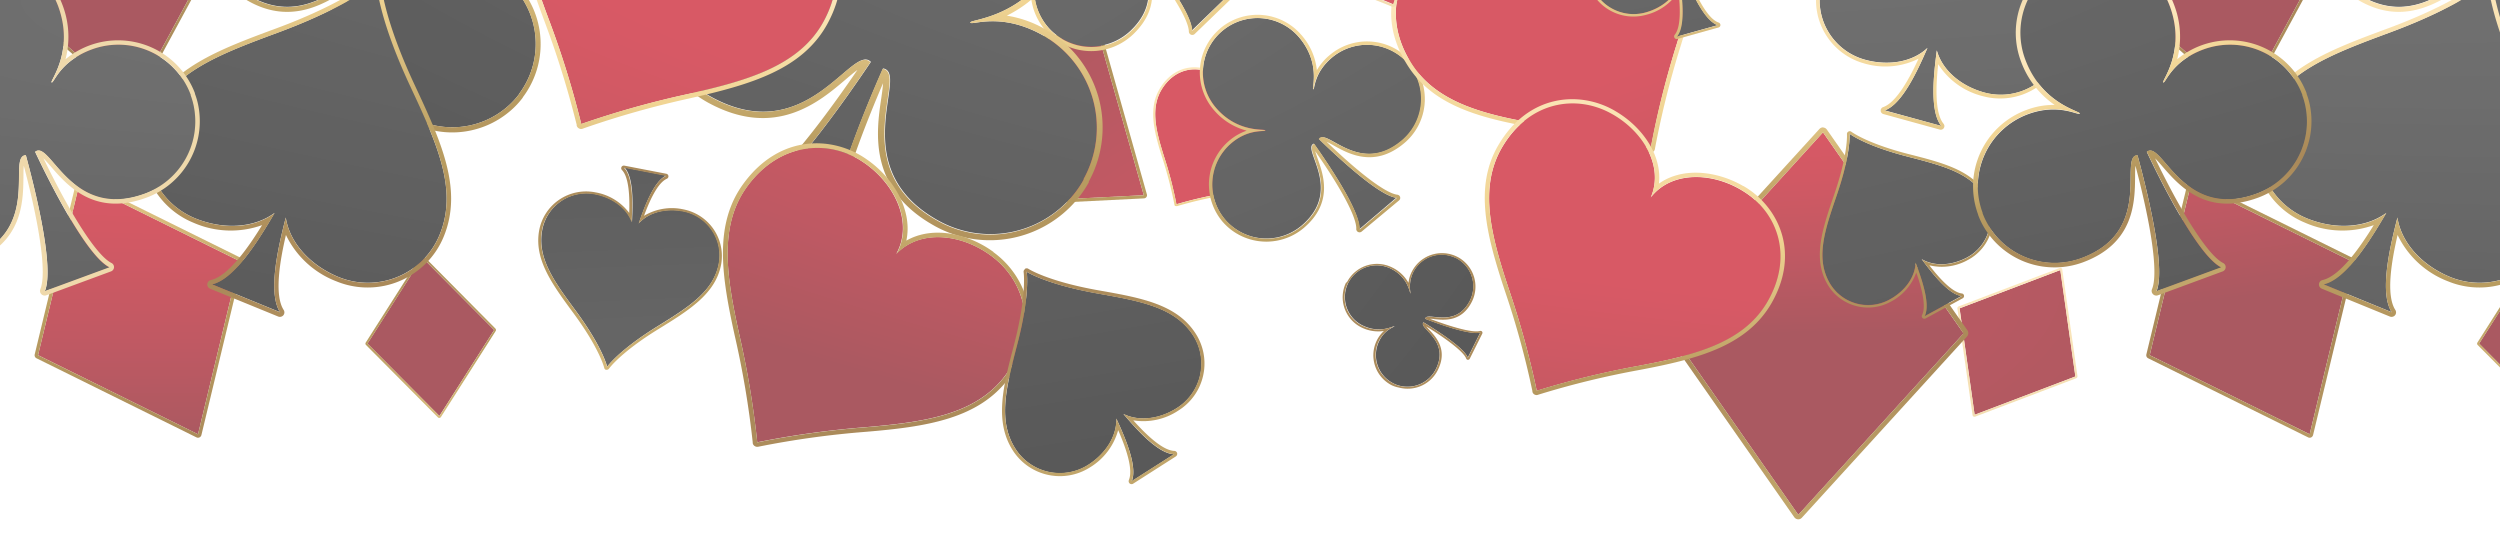
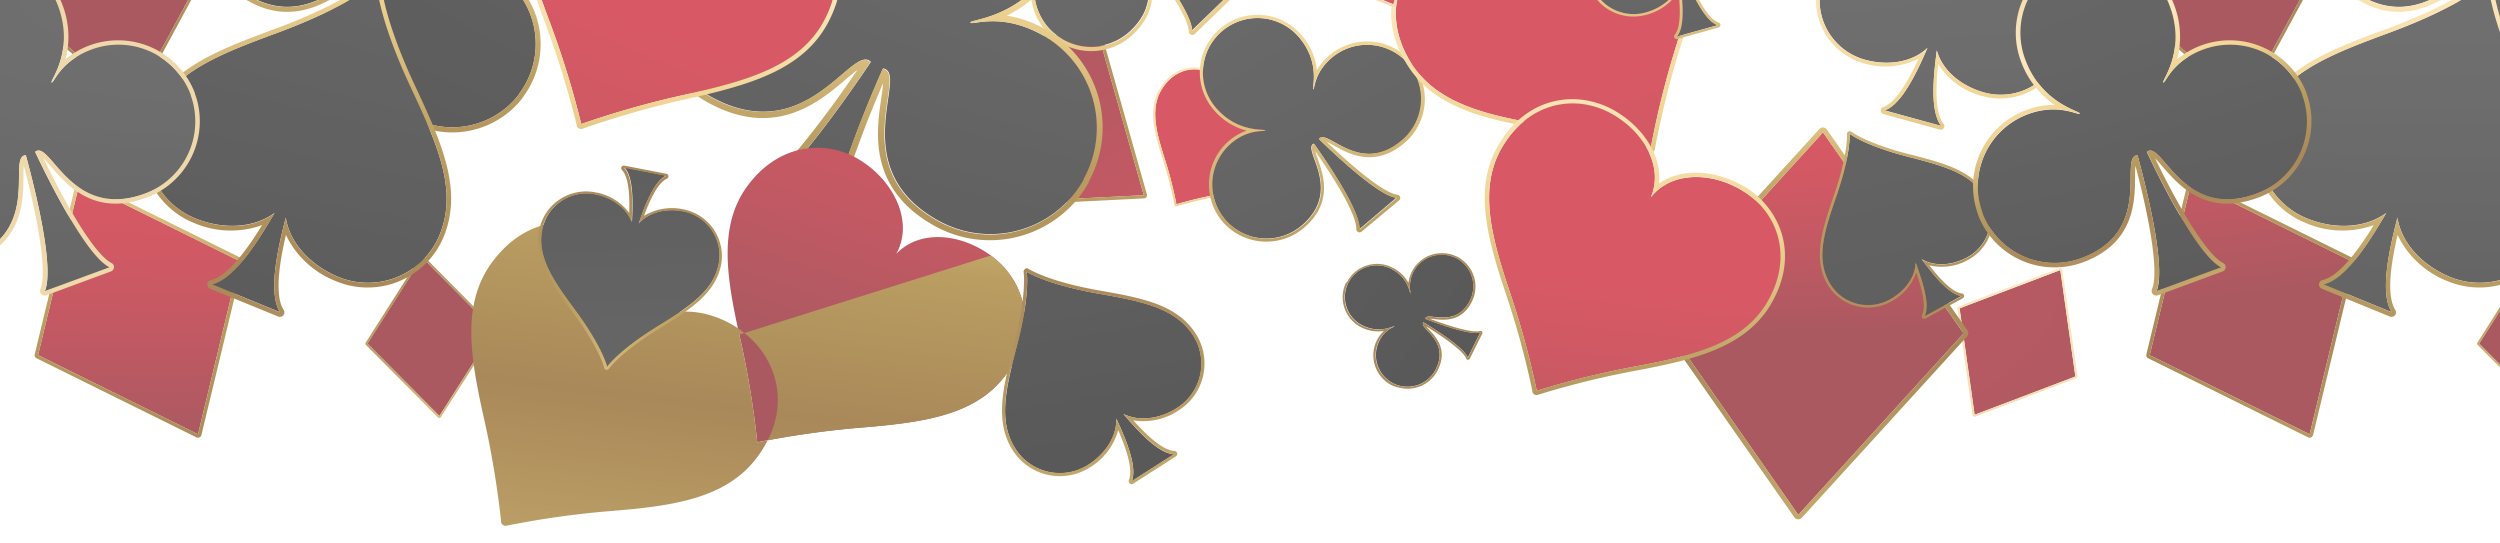
<svg xmlns="http://www.w3.org/2000/svg" width="414" height="90" fill="none">
  <g opacity=".65" filter="url('#filter0_d_5_183')">
    <path d="m6.3 54.817 6.912-28.667 26.483 13.098-6.904 28.667-26.49-13.098Z" fill="url('#paint0_radial_5_183')" />
    <path d="m13.212 26.15 26.483 13.098-6.904 28.667-26.49-13.098 6.91-28.667Zm-.251-.518a.594.594 0 0 0-.31.384L5.748 54.683a.566.566 0 0 0 .301.65l26.492 13.1a.571.571 0 0 0 .493 0 .586.586 0 0 0 .318-.384l6.903-28.667a.557.557 0 0 0-.301-.643L13.463 25.641a.587.587 0 0 0-.502 0v-.009Z" fill="url('#paint1_linear_5_183')" />
    <path d="m81.833 50.645-9.07 14.242-11.916-11.99 9.07-14.25 11.916 11.998Z" fill="url('#paint2_radial_5_183')" />
    <path d="m72.77 64.887-11.906-11.99 9.07-14.25 11.915 11.99-9.078 14.25Zm0 .325a.334.334 0 0 0 .243-.15l9.07-14.242a.341.341 0 0 0-.041-.409l-11.89-11.997a.343.343 0 0 0-.268-.092.334.334 0 0 0-.243.15l-9.07 14.25a.325.325 0 0 0 .042.41L72.52 65.12a.344.344 0 0 0 .276.092h-.025Z" fill="url('#paint3_linear_5_183')" />
    <path d="m-6.008 58.346-16.684 6.34-2.485-17.629 16.684-6.34 2.485 17.629Z" fill="url('#paint4_radial_5_183')" />
    <path d="m-22.692 64.686-2.51-17.629 16.684-6.34 2.51 17.629-16.684 6.34Zm-.176.3a.36.36 0 0 0 .293 0l16.684-6.34a.35.35 0 0 0 .226-.375l-2.51-17.63a.366.366 0 0 0-.167-.25.377.377 0 0 0-.302 0l-16.684 6.341a.342.342 0 0 0-.218.376l2.51 17.629a.341.341 0 0 0 .168.25Z" fill="url('#paint5_linear_5_183')" />
    <path d="m181.973 2.005 7.439 26.322-27.395 1.368-7.439-26.33 27.395-1.36Z" fill="url('#paint6_radial_5_183')" />
    <path d="m189.412 28.327-27.395 1.36-7.439-26.322 27.395-1.36 7.439 26.322Zm.435.309a.524.524 0 0 0 .075-.459l-7.43-26.323a.534.534 0 0 0-.544-.383l-27.395 1.368a.522.522 0 0 0-.401.217.525.525 0 0 0-.084.459l7.439 26.322a.521.521 0 0 0 .535.384l27.395-1.368a.539.539 0 0 0 .41-.217Z" fill="url('#paint7_linear_5_183')" />
    <path d="m32.666-6.806-10.719 19.84L4.937-1.808l10.718-19.84L32.666-6.806Z" fill="url('#paint8_radial_5_183')" />
    <path d="M21.947 13.034 4.937-1.808l10.718-19.84L32.666-6.806l-10.719 19.84Zm.076.434a.454.454 0 0 0 .31-.225L33.05-6.555a.433.433 0 0 0-.1-.543L15.94-21.974a.453.453 0 0 0-.368-.108.436.436 0 0 0-.302.225L4.543-2.017a.458.458 0 0 0 .1.543L21.655 13.36a.454.454 0 0 0 .369.108Z" fill="url('#paint9_linear_5_183')" />
    <path d="m-75.18 47.959 27.377-30.044 23.278 33.297-27.37 30.052L-75.18 47.96Z" fill="url('#paint10_radial_5_183')" />
    <path d="m-47.803 17.915 23.278 33.297-27.37 30.035L-75.18 47.96l27.378-30.036m.05-.834a.839.839 0 0 0-.636.259l-27.378 30.035a.775.775 0 0 0-.058.976l23.278 33.306a.835.835 0 0 0 .602.333.789.789 0 0 0 .636-.258l27.37-30.035a.832.832 0 0 0 .067-.985L-47.16 17.464a.77.77 0 0 0-.594-.342v-.033Z" fill="url('#paint11_linear_5_183')" />
    <path d="M83.188-7.774c-4.912-3.67-8.836-2.369-8.903-2.828-.067-.459 6.962.5 12.208-6.482A13.794 13.794 0 0 0 89.02-27.29a13.817 13.817 0 0 0-5.4-9.026 13.895 13.895 0 0 0-19.317 2.653c-5.196 6.916-2.41 13.44-2.895 13.507-.486.067-.402-4.171-5.138-7.734a13.903 13.903 0 0 0-19.412 2.779.175.175 0 0 1 0 .05c-.536.718-.996 1.49-1.372 2.302a13.788 13.788 0 0 0-.938 9.228 13.821 13.821 0 0 0 5.121 7.742C50.991 2.664 58.747-10.25 60.755-7.38 56.848-3.035 46.606 7.929 42.004 8.746l9.94 7.417c-.51-4.63 7.18-17.52 10.259-22.485 3.405 1.076-7.054 12.098 4.384 20.641a13.893 13.893 0 0 0 17.522-.726 13.174 13.174 0 0 0 1.824-1.96v-.05a13.8 13.8 0 0 0 2.65-10.246 13.792 13.792 0 0 0-1.788-5.09 13.83 13.83 0 0 0-3.607-4.02Z" fill="url('#paint12_radial_5_183')" />
    <path d="M83.707-36.432a13.822 13.822 0 0 1 3.617 4.01 13.78 13.78 0 0 1 1.508 10.474 13.792 13.792 0 0 1-2.339 4.864c-5.246 6.983-12.275 6.032-12.208 6.482a.134.134 0 0 0 0 .059c.394.292 4.184-.735 8.87 2.77a13.829 13.829 0 0 1 3.614 4.011A13.79 13.79 0 0 1 88.278 6.71a13.8 13.8 0 0 1-2.337 4.864v.05c-.54.714-1.15 1.37-1.824 1.96a13.892 13.892 0 0 1-17.521.726C55.584 6.085 64.864-4.427 62.537-6.162c-.1-.072-.21-.129-.326-.167-3.08 4.947-10.769 17.854-10.258 22.485l-9.974-7.376C46.58 7.945 56.822-3 60.73-7.348a.926.926 0 0 0-.234-.242C58.17-9.334 50.564 2.422 39.644-5.754a13.821 13.821 0 0 1-5.122-7.743 13.787 13.787 0 0 1 .939-9.227c.363-.811.809-1.583 1.33-2.303a.175.175 0 0 0 0-.05 13.903 13.903 0 0 1 19.412-2.778c4.51 3.379 4.653 7.4 5.071 7.717a.066.066 0 0 0 .067 0c.485-.067-2.301-6.591 2.895-13.507a13.843 13.843 0 0 1 4.025-3.603 13.883 13.883 0 0 1 10.502-1.499c1.763.45 3.42 1.243 4.877 2.332m.502-.668a14.75 14.75 0 0 0-20.575 2.945 16.257 16.257 0 0 0-3.347 9.386 13.747 13.747 0 0 0-3.506-3.78 14.742 14.742 0 0 0-20.567 2.946v.042c-.57.763-1.06 1.582-1.465 2.444a14.653 14.653 0 0 0-.961 9.782 14.69 14.69 0 0 0 5.438 8.198c7.932 5.923 14.283 1.927 18.074-.468.46-.292 1.13-.709 1.673-1.01-7.89 8.653-14.224 14.059-17.094 14.56a.838.838 0 0 0-.661.625.833.833 0 0 0 .31.835l9.931 7.425a.838.838 0 0 0 1.244-.305.832.832 0 0 0 .078-.48c-.318-2.878 3.121-10.47 9.204-20.482A29.61 29.61 0 0 1 61.4-2.5c-1.18 4.346-3.34 11.538 4.677 17.512a14.757 14.757 0 0 0 18.567-.768 13.43 13.43 0 0 0 1.933-2.086v-.041a14.65 14.65 0 0 0 2.808-10.88 14.64 14.64 0 0 0-1.903-5.404 14.682 14.682 0 0 0-3.834-4.266 14.307 14.307 0 0 0-4.476-2.294 16.038 16.038 0 0 0 7.982-5.84 14.627 14.627 0 0 0-2.945-20.508l-.067-.008Z" fill="url('#paint13_linear_5_183')" />
    <path d="M190.667-28.448c-3.021 2.912-2.561 5.699-2.879 5.69-.318-.008 1.088-4.639-3.07-8.927a9.514 9.514 0 0 0-13.278-.068 9.456 9.456 0 0 0-.37 13.234c4.126 4.246 8.853 3.078 8.845 3.412-.009.334-2.879-.184-5.799 2.628A9.443 9.443 0 0 0 173.899.87c.426.44.897.834 1.405 1.176a9.527 9.527 0 0 0 11.966-1.01c6.961-6.715-.954-13.348 1.205-14.383 2.51 3.104 8.844 11.188 8.902 14.384l6.109-5.899c-3.205-.158-11.112-6.733-14.133-9.344 1.096-2.186 7.43 6.057 14.467-.726a9.457 9.457 0 0 0 1.406-11.889 9.242 9.242 0 0 0-1.088-1.36 9.507 9.507 0 0 0-13.471-.267Z" fill="url('#paint14_radial_5_183')" />
    <path d="M171.296-31.902a9.504 9.504 0 0 1 6.739-2.647c2.509.04 4.9 1.07 6.649 2.864 4.184 4.288 2.761 8.927 3.071 8.927a.053.053 0 0 0 .021.005.053.053 0 0 0 .021-.005c.242-.233-.042-2.895 2.836-5.673a9.504 9.504 0 0 1 6.739-2.648 9.5 9.5 0 0 1 6.649 2.865c.426.442.808.926 1.138 1.443a9.458 9.458 0 0 1-1.406 11.89c-6.769 6.532-12.894-.835-14.325.516a.792.792 0 0 0-.142.209c3.021 2.611 10.928 9.177 14.133 9.344l-5.975 5.932c-.058-3.195-6.376-11.28-8.903-14.383a.64.64 0 0 0-.192.125c-1.431 1.385 5.698 7.776-1.012 14.258a9.527 9.527 0 0 1-11.966 1.01 8.804 8.804 0 0 1-1.422-1.177 9.447 9.447 0 0 1-2.656-6.719 9.45 9.45 0 0 1 2.873-6.63c2.778-2.678 5.523-2.336 5.782-2.586 0-.334-4.719.834-8.844-3.412a9.444 9.444 0 0 1 .226-13.35m-.393-.408a10.007 10.007 0 0 0-3.071 7.043 10.01 10.01 0 0 0 2.836 7.14 11.147 11.147 0 0 0 5.991 3.287 9.437 9.437 0 0 0-2.937 1.953 10.018 10.018 0 0 0-3.071 7.043 9.997 9.997 0 0 0 2.837 7.14 9.8 9.8 0 0 0 1.498 1.251 10.062 10.062 0 0 0 12.676-1.067c4.879-4.706 2.854-9.42 1.674-12.24-.142-.333-.36-.834-.502-1.243 5.02 6.257 7.974 11.105 8.007 13.082a.57.57 0 0 0 .963.392l6.108-5.89a.572.572 0 0 0 .134-.61.558.558 0 0 0-.502-.358c-1.983-.1-6.761-3.237-12.878-8.435.41.159.904.392 1.239.55 2.778 1.32 7.422 3.53 12.341-1.217a10.038 10.038 0 0 0 1.49-12.598 9.745 9.745 0 0 0-1.205-1.535 10.063 10.063 0 0 0-14.225-.234 9.9 9.9 0 0 0-2.1 2.636 10.98 10.98 0 0 0-3.087-6.015 10.053 10.053 0 0 0-7.064-3.062 10.07 10.07 0 0 0-7.161 2.828l.009.159Z" fill="url('#paint15_linear_5_183')" />
    <path d="M172.418 1.696c-6.862-3.746-11.589-1.402-11.715-1.96-.125-.56 8.878-.626 14.225-10.388a17.591 17.591 0 0 0 1.46-13.42 17.645 17.645 0 0 0-8.485-10.52 17.72 17.72 0 0 0-13.46-1.457 17.683 17.683 0 0 0-10.55 8.46c-5.305 9.67-.602 17.404-1.205 17.58-.602.175-1.263-5.223-7.89-8.844a17.743 17.743 0 0 0-13.458-1.45 17.687 17.687 0 0 0-10.548 8.458.19.19 0 0 1 0 .059v.058c-.548 1-.991 2.054-1.322 3.145a17.609 17.609 0 0 0 .514 11.83 17.673 17.673 0 0 0 7.895 8.845c15.831 8.635 23.287-9.07 26.341-5.84-4.184 6.19-15.062 21.875-20.751 23.735l13.889 7.584c-1.481-5.765 5.857-23.435 8.886-30.243 4.494.742-6.693 16.544 9.28 25.27a17.733 17.733 0 0 0 11.722 1.87 17.7 17.7 0 0 0 10.267-5.94c.746-.868 1.4-1.81 1.95-2.812v-.117a17.585 17.585 0 0 0 1.437-13.405 17.641 17.641 0 0 0-8.482-10.498Z" fill="url('#paint16_radial_5_183')" />
    <path d="M167.883-34.588a17.68 17.68 0 0 1 5.291 4.417 17.601 17.601 0 0 1 3.8 12.955 17.608 17.608 0 0 1-2.071 6.564c-5.355 9.762-14.4 9.828-14.225 10.387a.11.11 0 0 0 .05.059c.544.3 5.155-1.669 11.715 1.902a17.666 17.666 0 0 1 5.291 4.417 17.582 17.582 0 0 1 1.729 19.52v.116a16.454 16.454 0 0 1-1.95 2.812 17.699 17.699 0 0 1-10.301 5.987 17.733 17.733 0 0 1-11.772-1.89c-15.396-8.402-5.589-23.362-8.836-25.13a1.459 1.459 0 0 0-.443-.142c-2.996 6.808-10.367 24.479-8.886 30.244l-13.89-7.584c5.665-1.86 16.609-17.52 20.751-23.736a1.206 1.206 0 0 0-.335-.267c-3.255-1.777-10.727 14.408-26.006 6.074a17.671 17.671 0 0 1-7.894-8.845 17.609 17.609 0 0 1-.515-11.83 16.538 16.538 0 0 1 1.322-3.145v-.059a.19.19 0 0 0 0-.058 17.691 17.691 0 0 1 10.549-8.458 17.741 17.741 0 0 1 13.457 1.45c6.309 3.454 7.213 8.51 7.807 8.827a.1.1 0 0 0 .084 0c.602-.175-4.1-7.91 1.205-17.58a17.63 17.63 0 0 1 4.43-5.275 17.701 17.701 0 0 1 12.992-3.789c2.31.25 4.547.952 6.584 2.065m.51-.926a18.817 18.817 0 0 0-14.261-1.537 18.756 18.756 0 0 0-11.184 8.954 20.724 20.724 0 0 0-2.552 12.456 17.567 17.567 0 0 0-5.104-4.171 18.818 18.818 0 0 0-14.261-1.538 18.757 18.757 0 0 0-11.184 8.955v.117a18.298 18.298 0 0 0-1.406 3.337 18.68 18.68 0 0 0 .538 12.553 18.75 18.75 0 0 0 8.373 9.39c11.095 6.056 18.408-.143 22.743-3.839.527-.45 1.288-1.1 1.958-1.585-8.41 12.323-15.422 20.282-18.927 21.434a1.052 1.052 0 0 0-.185 1.927l13.899 7.55a1.074 1.074 0 0 0 1.154-.091c.162-.13.283-.301.349-.496.067-.195.077-.405.028-.606-.921-3.57 2.033-13.783 7.932-27.532-.058.834-.201 1.827-.301 2.503-.837 5.657-2.192 15.118 8.995 21.225a18.84 18.84 0 0 0 12.425 1.967 18.804 18.804 0 0 0 10.886-6.289A17.632 17.632 0 0 0 180.3 26.2v-.125a18.661 18.661 0 0 0 1.541-14.216 18.717 18.717 0 0 0-8.98-11.148 18.576 18.576 0 0 0-6.125-2.119 20.477 20.477 0 0 0 9.029-8.802 18.661 18.661 0 0 0 1.541-14.215 18.717 18.717 0 0 0-8.98-11.148v.067Z" fill="url('#paint17_linear_5_183')" />
-     <path d="M-115.662 41.067a5.596 5.596 0 0 0-.435 3.513c-.168.05-.301-2.629-3.28-4.097a5.279 5.279 0 0 0-4.02-.265 5.258 5.258 0 0 0-3.03 2.647 5.234 5.234 0 0 0-.265 4.008 5.25 5.25 0 0 0 2.654 3.021c2.954 1.452 5.196 0 5.255.134.058.133-1.54.442-2.51 2.452a5.235 5.235 0 0 0-.266 4.005 5.251 5.251 0 0 0 2.65 3.02c.304.155.624.276.954.36a5.26 5.26 0 0 0 3.518-.3 5.24 5.24 0 0 0 2.532-2.454c2.384-4.797-2.987-6.783-2.05-7.734 1.891 1.151 6.694 4.171 7.33 5.84l2.083-4.172c-1.673.51-7.054-1.451-9.12-2.252.167-1.343 5.02 1.785 7.413-3.062a5.242 5.242 0 0 0-1.481-6.474 5.961 5.961 0 0 0-.837-.543h-.041a5.28 5.28 0 0 0-4.016-.279 5.258 5.258 0 0 0-3.038 2.632Z" fill="url('#paint18_radial_5_183')" />
    <path d="M-126.423 42.87a5.262 5.262 0 0 1 3.028-2.648 5.278 5.278 0 0 1 4.018.261c2.979 1.468 3.112 4.172 3.28 4.097a5.24 5.24 0 0 1 1.896-5.252 5.283 5.283 0 0 1 5.567-.589h.042c.294.158.574.34.837.543a5.242 5.242 0 0 1 1.481 6.474c-2.309 4.664-6.886 1.944-7.38 2.928a.497.497 0 0 0 0 .134c2.067.834 7.422 2.761 9.12 2.253l-2.083 4.171c-.628-1.669-5.439-4.706-7.33-5.84a.586.586 0 0 0-.084.108c-.485.985 4.435 2.995 2.134 7.626a5.238 5.238 0 0 1-2.531 2.454 5.26 5.26 0 0 1-3.518.3 4.54 4.54 0 0 1-.954-.36 5.265 5.265 0 0 1-2.702-3.014 5.231 5.231 0 0 1 .25-4.035 5.378 5.378 0 0 1 2.51-2.42c-.058-.175-2.301 1.318-5.254-.133a5.257 5.257 0 0 1-2.651-3.021 5.235 5.235 0 0 1 .266-4.004m-.285-.142a5.563 5.563 0 0 0 2.511 7.45 6.265 6.265 0 0 0 3.74.6 5.268 5.268 0 0 0-1.172 1.561 5.563 5.563 0 0 0 2.511 7.45c.374.168.767.291 1.171.367a5.594 5.594 0 0 0 3.728-.317 5.574 5.574 0 0 0 2.69-2.594c1.673-3.337-.268-5.448-1.431-6.675-.134-.15-.343-.367-.494-.559 3.782 2.336 6.242 4.314 6.627 5.34a.294.294 0 0 0 .276.2.322.322 0 0 0 .302-.167l2.083-4.171a.312.312 0 0 0-.043-.338.316.316 0 0 0-.325-.105c-1.054.318-4.134-.433-8.301-2.01.243 0 .544 0 .745.058 1.674.175 4.535.467 6.217-2.928a5.547 5.547 0 0 0 .435-3.704 5.567 5.567 0 0 0-2.008-3.146 5.046 5.046 0 0 0-.92-.576 5.596 5.596 0 0 0-4.255-.288A5.574 5.574 0 0 0-115.896 41a5.451 5.451 0 0 0-.553 1.836 6.11 6.11 0 0 0-2.736-2.561 5.605 5.605 0 0 0-4.254-.286 5.584 5.584 0 0 0-3.218 2.788l-.109-.016Z" fill="url('#paint19_linear_5_183')" />
    <path d="M-129.142 5.567c-3.037 2.578-2.778 5.248-3.071 5.223-.293-.025 1.305-4.33-2.385-8.644a9.017 9.017 0 0 0-6.151-3.127 9.041 9.041 0 0 0-6.567 2.126 8.981 8.981 0 0 0-1.004 12.682c3.657 4.272 8.208 3.446 8.183 3.763-.025.317-2.728-.35-5.656 2.144a8.968 8.968 0 0 0-1.013 12.657c.382.442.809.844 1.272 1.2a9.039 9.039 0 0 0 11.397-.241c7.003-5.957-.101-12.707 2.008-13.566 2.209 3.087 7.715 11.138 7.53 14.183l6.142-5.223c-2.895-.308-10.041-7.016-12.752-9.678 1.172-2.002 6.694 6.19 13.765.184a8.998 8.998 0 0 0 3.016-5.232 8.977 8.977 0 0 0-4.721-9.594 9.027 9.027 0 0 0-9.993 1.143Z" fill="url('#paint20_radial_5_183')" />
    <path d="M-147.291 1.137a9.017 9.017 0 0 1 6.565-2.122 9.03 9.03 0 0 1 6.145 3.131c3.674 4.314 2.067 8.619 2.351 8.644.243-.209.134-2.753 3.038-5.215a9.022 9.022 0 0 1 6.565-2.121 9.036 9.036 0 0 1 6.145 3.131 8.977 8.977 0 0 1 1.962 7.391 8.998 8.998 0 0 1-3.016 5.232c-6.811 5.782-12.175-1.585-13.614-.367a1.204 1.204 0 0 0-.151.184c2.803 2.703 9.949 9.41 12.928 9.753L-124.515 34c.142-3.03-5.363-11.08-7.53-14.184a.71.71 0 0 0-.193.109c-1.439 1.226 4.937 7.709-1.816 13.457a9.036 9.036 0 0 1-11.396.242 8.99 8.99 0 0 1-3.019-4.257 8.946 8.946 0 0 1-.437-3.49 8.99 8.99 0 0 1 3.113-6.16c2.795-2.379 5.372-1.887 5.631-2.112 0-.317-4.527.51-8.183-3.763a8.973 8.973 0 0 1-1.15-9.956 9.002 9.002 0 0 1 2.204-2.75Zm-.343-.409a9.507 9.507 0 0 0-1.096 13.424 10.674 10.674 0 0 0 5.489 3.488 8.919 8.919 0 0 0-2.903 1.668 9.52 9.52 0 0 0-1.071 13.424c.407.468.858.895 1.347 1.277a9.613 9.613 0 0 0 12.082-.259c4.903-4.171 3.263-8.76 2.293-11.505a23.176 23.176 0 0 1-.402-1.21c4.36 6.224 6.887 11.005 6.803 12.882a.537.537 0 0 0 .304.5.546.546 0 0 0 .583-.066l6.2-5.165a.54.54 0 0 0 .172-.256.54.54 0 0 0-.171-.566.538.538 0 0 0-.286-.12c-1.874-.217-6.216-3.471-11.714-8.769.377.175.837.426 1.147.6 2.51 1.42 6.819 3.789 11.764-.416a9.538 9.538 0 0 0 2.176-11.856 9.202 9.202 0 0 0-1.055-1.527 9.583 9.583 0 0 0-13.521-1.151 9.233 9.233 0 0 0-2.126 2.503 10.382 10.382 0 0 0-2.568-5.84 9.576 9.576 0 0 0-13.464-1.06h.017Z" fill="url('#paint21_linear_5_183')" />
    <path d="M148.42 38.038c2.828-5.064-.109-11.53-5.397-15.134-5.715-3.93-13.856-3.412-19.245 3.888-4.878 6.608-3.422 15.226-1.355 24.604a150.476 150.476 0 0 1 2.978 17.846 149.926 149.926 0 0 1 17.973-2.503c9.59-.835 18.275-2.02 23.145-8.627 5.388-7.3 3.447-15.201-2.009-19.473-5.02-3.938-12.09-4.805-16.09-.6Z" fill="url('#paint22_radial_5_183')" />
-     <path d="m164.067 38.314.452.342c5.455 4.272 7.397 12.172 2.008 19.473-4.87 6.608-13.555 7.8-23.144 8.627a149.898 149.898 0 0 0-17.973 2.502 150.475 150.475 0 0 0-2.979-17.845c-2.067-9.395-3.523-18.013 1.381-24.596 5.38-7.3 13.521-7.817 19.245-3.888.159.1.309.217.468.326 5.021 3.662 7.673 9.895 4.928 14.809 3.883-4.08 10.652-3.388 15.647.275m.436-.6c-4.184-3.063-10.041-4.406-14.443-1.895 1.055-4.947-2.016-10.153-6.2-13.199l-.485-.342c-5.514-3.787-14.225-4.13-20.257 4.063-5.021 6.8-3.632 15.444-1.481 25.205a151.882 151.882 0 0 1 2.978 17.663.654.654 0 0 0 0 .125.7.7 0 0 0 .293.484.787.787 0 0 0 .678.125 149.67 149.67 0 0 1 17.797-2.462c9.991-.834 18.676-2.127 23.688-8.927 6.042-8.193 3.121-16.36-2.15-20.49l-.477-.36.059.01Z" fill="url('#paint23_linear_5_183')" />
+     <path d="m164.067 38.314.452.342c5.455 4.272 7.397 12.172 2.008 19.473-4.87 6.608-13.555 7.8-23.144 8.627a149.898 149.898 0 0 0-17.973 2.502 150.475 150.475 0 0 0-2.979-17.845m.436-.6c-4.184-3.063-10.041-4.406-14.443-1.895 1.055-4.947-2.016-10.153-6.2-13.199l-.485-.342c-5.514-3.787-14.225-4.13-20.257 4.063-5.021 6.8-3.632 15.444-1.481 25.205a151.882 151.882 0 0 1 2.978 17.663.654.654 0 0 0 0 .125.7.7 0 0 0 .293.484.787.787 0 0 0 .678.125 149.67 149.67 0 0 1 17.797-2.462c9.991-.834 18.676-2.127 23.688-8.927 6.042-8.193 3.121-16.36-2.15-20.49l-.477-.36.059.01Z" fill="url('#paint23_linear_5_183')" />
    <path d="M-96.585-12.053c-3.614-4.464-10.66-4.172-15.939-.66-5.732 3.78-8.276 11.422-3.54 19.056 4.284 6.908 12.76 8.794 22.165 10.354a147.98 147.98 0 0 1 17.572 3.88 149.254 149.254 0 0 1 4.342-17.38c2.795-9.093 4.912-17.52.628-24.395-4.744-7.633-12.735-8.785-18.693-5.38-5.505 3.153-8.928 9.302-6.535 14.524Z" fill="url('#paint24_radial_5_183')" />
    <path d="m-90.535-26.279.485-.291c5.958-3.413 13.949-2.261 18.676 5.372C-67.09-14.289-69.207-5.896-72 3.198c-1.8 5.7-3.256 11.504-4.36 17.378a148 148 0 0 0-17.571-3.88c-9.372-1.56-17.848-3.445-22.132-10.353-4.736-7.634-2.192-15.276 3.54-19.056l.477-.308c5.212-3.212 11.956-3.337 15.462.968-2.317-5.065.837-11.005 6.05-14.184m-.385-.667c-4.368 2.695-7.79 7.584-7.104 12.514-4.125-2.82-10.041-1.96-14.408.726l-.502.317c-5.531 3.655-9.071 11.489-3.757 20.024 4.409 7.167 12.91 9.102 22.667 10.737a149.406 149.406 0 0 1 17.379 3.838h.125a.747.747 0 0 0 .762-.284.665.665 0 0 0 .134-.383A150.347 150.347 0 0 1-71.3 3.365c2.912-9.47 4.962-17.88.553-25.03-5.314-8.493-13.924-8.844-19.647-5.54l-.502.3h-.025Z" fill="url('#paint25_linear_5_183')" />
    <path d="M-129-24.91c-1.891-3.02-6.259-3.337-9.773-1.585-3.815 1.91-5.949 6.432-3.598 11.48 2.117 4.58 7.205 6.357 12.886 8.026a91.121 91.121 0 0 1 10.518 3.687 92.109 92.109 0 0 1 3.983-10.387c2.401-5.39 4.334-10.412 2.209-15.017-2.352-4.998-7.188-6.3-11.087-4.64-3.657 1.536-6.217 5.098-5.138 8.436Z" fill="url('#paint26_radial_5_183')" />
    <path d="m-124.214-33.203.327-.142c3.924-1.669 8.76-.359 11.112 4.697 2.125 4.572.192 9.595-2.209 15.018a92.108 92.108 0 0 0-3.983 10.387 91.121 91.121 0 0 0-10.518-3.688c-5.682-1.668-10.769-3.446-12.886-8.026-2.351-5.006-.217-9.57 3.598-11.48l.318-.15c3.456-1.594 7.614-1.193 9.455 1.735-1.046-3.287 1.331-6.674 4.786-8.343m-.192-.417c-2.887 1.335-5.313 4.096-5.313 7.192-2.335-2.044-6.05-1.953-8.937-.618l-.334.159c-3.682 1.844-6.443 6.407-3.808 12.08 2.201 4.714 7.272 6.575 13.179 8.244a91.927 91.927 0 0 1 10.426 3.654h.075a.445.445 0 0 0 .343 0 .488.488 0 0 0 .151-.1.515.515 0 0 0 .109-.226 91.773 91.773 0 0 1 3.949-10.253c2.51-5.615 4.384-10.654 2.201-15.36-2.636-5.673-7.916-6.533-11.715-4.922l-.334.15h.008Z" fill="url('#paint27_linear_5_183')" />
    <path d="M-76.319 28.694c2.2-5.106-1.238-10.988-6.635-13.908-5.857-3.187-13.555-1.902-17.973 5.59-4 6.783-1.766 14.868 1.13 23.603a146.446 146.446 0 0 1 4.593 16.736 145.097 145.097 0 0 1 16.902-4.13c9.07-1.718 17.237-3.704 21.236-10.487 4.418-7.509 1.8-14.834-3.832-18.355-5.188-3.312-12.015-3.429-15.42.951Z" fill="url('#paint28_radial_5_183')" />
    <path d="m-61.366 27.434.468.284c5.631 3.546 8.25 10.846 3.832 18.355-4 6.783-12.166 8.769-21.236 10.487a145.097 145.097 0 0 0-16.902 4.13 146.44 146.44 0 0 0-4.594-16.736c-2.895-8.735-5.129-16.82-1.129-23.603 4.418-7.509 12.132-8.777 17.973-5.59l.477.267c5.12 3.004 8.3 8.694 6.158 13.641 3.347-4.263 9.832-4.263 14.953-1.26m.368-.592c-4.293-2.503-10.041-3.22-13.974-.409.552-4.797-2.861-9.46-7.145-11.972-.16-.1-.327-.192-.494-.284-5.64-3.078-13.965-2.553-18.927 5.84-4.117 6.975-1.958 15.085 1.063 24.195 1.85 5.43 3.37 10.966 4.551 16.578v.125c.05.18.167.336.327.434a.922.922 0 0 0 .267.092.746.746 0 0 0 .385-.058 143.787 143.787 0 0 1 16.735-4.089c9.447-1.793 17.572-3.846 21.755-10.846 4.962-8.41 1.372-15.918-4.058-19.339l-.485-.292v.025Z" fill="url('#paint29_linear_5_183')" />
    <path d="M115.218-18.294c2.159-5.532-1.732-11.68-7.597-14.592-6.343-3.187-14.517-1.527-18.952 6.624-4.017 7.375-1.339 15.919 2.075 25.13a151.938 151.938 0 0 1 5.514 17.679 152.007 152.007 0 0 1 17.873-5.006c9.605-2.17 18.24-4.589 22.257-11.964 4.435-8.151 1.364-15.852-4.77-19.456-5.648-3.363-12.936-3.237-16.4 1.585Z" fill="url('#paint30_radial_5_183')" />
    <path d="m131.116-20.196.502.292c6.134 3.562 9.204 11.305 4.77 19.456-4.017 7.375-12.652 9.795-22.257 11.964a152.006 152.006 0 0 0-17.873 5.006 151.92 151.92 0 0 0-5.514-17.68c-3.414-9.177-6.092-17.754-2.075-25.129 4.434-8.151 12.609-9.811 18.952-6.624l.519.267c5.572 3.011 9.204 8.96 7.078 14.325 3.347-4.672 10.317-4.914 15.898-1.902m.36-.701c-4.661-2.503-10.819-3.062-14.911.091.41-5.139-3.397-10.011-8.057-12.514l-.544-.276c-6.125-3.02-14.986-2.135-19.965 7.042-4.133 7.584-1.522 16.152 2.034 25.747a154.546 154.546 0 0 1 5.472 17.52.415.415 0 0 0 0 .134.741.741 0 0 0 .368.442.67.67 0 0 0 .284.092.772.772 0 0 0 .41-.075 151.783 151.783 0 0 1 17.706-5.006c10.041-2.27 18.626-4.756 22.759-12.348 4.979-9.177.837-17.028-5.02-20.474l-.528-.3-.008-.075Z" fill="url('#paint31_linear_5_183')" />
    <path d="M203.912 14.878c1.071-2.386-.51-5.181-3.037-6.591-2.728-1.535-6.368-.976-8.493 2.503-1.933 3.17-.929 6.991.377 11.121a65.775 65.775 0 0 1 2.058 7.91 68.263 68.263 0 0 1 7.982-1.836c4.285-.76 8.142-1.669 10.041-4.806 2.134-3.504.946-6.974-1.673-8.676-2.41-1.569-5.623-1.677-7.255.375Z" fill="url('#paint32_radial_5_183')" />
    <path d="m210.958 14.377.217.142c2.636 1.669 3.824 5.173 1.674 8.677-1.925 3.162-5.782 4.047-10.041 4.806a68.279 68.279 0 0 0-7.983 1.835 65.771 65.771 0 0 0-2.058-7.909c-1.305-4.172-2.309-7.951-.377-11.121 2.126-3.496 5.766-4.055 8.493-2.503l.226.133c2.393 1.444 3.849 4.172 2.812 6.458 1.581-1.986 4.652-1.944 7.045-.5m.167-.301c-1.999-1.21-4.702-1.577-6.576-.275.292-2.262-1.281-4.48-3.28-5.69l-.235-.134c-2.635-1.485-6.56-1.293-8.953 2.636-1.974 3.263-1.012 7.092.352 11.397a66.99 66.99 0 0 1 2.041 7.834v.059c.022.086.076.16.151.208h.125a.348.348 0 0 0 .185 0 68.148 68.148 0 0 1 7.907-1.819c4.459-.784 8.317-1.668 10.3-5.005 2.385-3.93.745-7.51-1.799-9.128l-.226-.142.008.059Z" fill="url('#paint33_linear_5_183')" />
    <path d="M-33.654 21.97c-7.23-1.844-9.748-3.821-9.748-3.821s.285 3.178-2.133 10.22c-1.942 5.648-3.481 10.203-1.272 14.275a7.33 7.33 0 0 0 4.365 3.546 7.368 7.368 0 0 0 5.6-.576c2.51-1.343 4.268-3.654 4.368-6.132 1.03 2.745 2.51 6.908 1.49 8.86l6.141-3.337c-2.184-.25-4.878-3.746-6.618-6.099 2.133 1.268 5.02 1.06 7.53-.283a7.33 7.33 0 0 0 3.538-4.33 7.306 7.306 0 0 0-.55-5.557c-2.243-4.072-6.912-5.256-12.71-6.766Z" fill="url('#paint34_radial_5_183')" />
    <path d="M-43.402 18.149s2.51 1.977 9.748 3.82c5.799 1.51 10.468 2.695 12.71 6.767a7.306 7.306 0 0 1 .574 5.573 7.33 7.33 0 0 1-3.544 4.347c-2.51 1.343-5.405 1.552-7.53.284 1.74 2.352 4.434 5.84 6.618 6.098l-6.142 3.338c.988-1.953-.46-6.116-1.49-8.86-.1 2.502-1.865 4.788-4.367 6.132a7.363 7.363 0 0 1-8.16-.762 7.33 7.33 0 0 1-1.83-2.217c-2.21-4.072-.67-8.627 1.271-14.275 2.418-7.042 2.134-10.22 2.134-10.22m-.2-.376a.451.451 0 0 0-.227.417s.235 3.212-2.117 10.012c-1.907 5.557-3.547 10.354-1.238 14.625a7.769 7.769 0 0 0 4.608 3.75 7.794 7.794 0 0 0 5.918-.596 8.777 8.777 0 0 0 4.31-4.88c.786 2.26 1.731 5.523.962 7.041a.424.424 0 0 0 .322.617.428.428 0 0 0 .263-.05l6.142-3.337a.436.436 0 0 0 .217-.459.417.417 0 0 0-.368-.342c-1.673-.192-3.916-2.77-5.38-4.664 2.189.53 4.498.201 6.451-.917a7.756 7.756 0 0 0 3.752-4.599 7.73 7.73 0 0 0-.606-5.897c-2.317-4.272-7.237-5.531-12.944-6.983-7.029-1.786-9.564-3.721-9.589-3.738a.419.419 0 0 0-.468 0h-.009Z" fill="url('#paint35_linear_5_183')" />
    <path d="M181.923 44.621c-8.744-1.535-11.898-3.62-11.898-3.62s.619 3.754-1.624 12.314c-1.79 6.866-3.204 12.406-.226 17.036a8.728 8.728 0 0 0 5.483 3.804 8.754 8.754 0 0 0 6.575-1.175c2.845-1.82 4.727-4.714 4.635-7.66 1.456 3.154 3.556 7.968 2.552 10.371l6.987-4.464c-2.611-.1-6.117-4.004-8.367-6.674 2.652 1.31 6.074.834 8.911-1.01a8.703 8.703 0 0 0 3.815-5.467 8.691 8.691 0 0 0-1.179-6.556c-3.013-4.63-8.661-5.656-15.664-6.899Z" fill="url('#paint36_radial_5_183')" />
    <path d="M170.025 41s3.154 2.12 11.898 3.655c7.003 1.243 12.651 2.269 15.63 6.9a8.679 8.679 0 0 1 1.162 6.523 8.698 8.698 0 0 1-3.781 5.449c-2.836 1.819-6.259 2.32-8.911 1.01 2.276 2.636 5.782 6.54 8.367 6.674l-6.986 4.447c1.004-2.403-1.097-7.217-2.552-10.37.092 2.944-1.791 5.84-4.636 7.658a8.744 8.744 0 0 1-12.057-2.628c-2.979-4.63-1.565-10.17.226-17.037 2.284-8.56 1.631-12.28 1.631-12.28m-.276-.434a.51.51 0 0 0-.226.508s.561 3.788-1.615 12.106c-1.765 6.75-3.288 12.582-.159 17.437a9.248 9.248 0 0 0 5.804 4.02 9.267 9.267 0 0 0 6.956-1.241 10.454 10.454 0 0 0 4.669-6.166c1.138 2.612 2.553 6.383 1.774 8.26a.514.514 0 0 0 .143.584.5.5 0 0 0 .602 0l6.987-4.464a.527.527 0 0 0 .259-.576.506.506 0 0 0-.477-.367c-2.025-.075-4.878-2.936-6.786-5.056a10.468 10.468 0 0 0 7.531-1.668 9.162 9.162 0 0 0 4.113-9.38 9.17 9.17 0 0 0-1.327-3.343c-3.129-4.856-9.078-5.907-15.973-7.125-8.485-1.494-11.673-3.554-11.714-3.58a.522.522 0 0 0-.561 0v.05Z" fill="url('#paint37_linear_5_183')" />
    <path d="M-68.721-24.552c-6.694-3.428-8.76-5.94-8.76-5.94s-.436 3.204-4.402 9.611c-3.188 5.148-5.723 9.32-4.46 13.808a7.392 7.392 0 0 0 3.51 4.457 7.438 7.438 0 0 0 5.644.674c2.761-.767 5.02-2.653 5.681-5.072.402 2.937.896 7.367-.518 9.077l6.802-1.902c-2.1-.726-3.974-4.772-5.162-7.509 1.824 1.727 4.736 2.17 7.53 1.402a7.427 7.427 0 0 0 4.425-3.507 7.39 7.39 0 0 0 .671-5.596c-1.238-4.513-5.564-6.75-10.961-9.503Z" fill="url('#paint38_radial_5_183')" />
    <path d="M-77.482-30.492s2.042 2.503 8.76 5.94c5.398 2.754 9.724 5.006 10.987 9.503a7.39 7.39 0 0 1-.682 5.628 7.427 7.427 0 0 1-4.472 3.5c-2.761.767-5.673.325-7.53-1.402 1.187 2.712 3.062 6.758 5.162 7.509l-6.728 1.877c1.415-1.669.92-6.14.52-9.077-.662 2.42-2.921 4.305-5.682 5.072a7.442 7.442 0 0 1-5.644-.674 7.415 7.415 0 0 1-3.51-4.457c-1.305-4.488 1.23-8.66 4.41-13.808 3.966-6.407 4.4-9.61 4.4-9.61m-.116-.418a.443.443 0 0 0-.31.359s-.494 3.22-4.343 9.444c-3.13 5.056-5.857 9.42-4.501 14.184a7.855 7.855 0 0 0 3.735 4.675 7.894 7.894 0 0 0 5.954.697 8.868 8.868 0 0 0 5.338-3.854c.268 2.411.477 5.84-.627 7.167a.434.434 0 0 0 .452.692l6.802-1.902a.427.427 0 0 0 .318-.4.433.433 0 0 0-.293-.418c-1.673-.567-3.238-3.604-4.259-5.84a8.901 8.901 0 0 0 6.569.526 7.866 7.866 0 0 0 4.733-3.7 7.82 7.82 0 0 0 .722-5.953c-1.28-4.672-5.907-7-11.203-9.678-6.535-3.337-8.602-5.84-8.627-5.84a.452.452 0 0 0-.452-.142l-.008-.017Z" fill="url('#paint39_linear_5_183')" />
    <path d="M-14.702-14.84c-5.497-8.819-6.116-13.232-6.116-13.232s-2.803 3.479-12.058 8.243c-7.43 3.813-13.387 6.925-15.111 13.148a10.185 10.185 0 0 0 .962 7.759 10.253 10.253 0 0 0 6.183 4.806c3.825 1.051 7.833.426 10.343-1.96-1.624 3.746-4.184 9.335-7.087 10.353l9.388 2.587c-1.958-2.353-1.289-8.469-.753-12.515.92 3.337 4.041 5.924 7.865 6.975a10.27 10.27 0 0 0 7.783-.963 10.2 10.2 0 0 0 4.818-6.17c1.716-6.233-1.807-11.956-6.217-19.031Z" fill="url('#paint40_radial_5_183')" />
    <path d="M-20.818-28.072s.619 4.413 6.116 13.232c4.41 7.075 7.933 12.798 6.209 19.022a10.2 10.2 0 0 1-4.818 6.17 10.261 10.261 0 0 1-7.783.963c-3.824-1.05-6.945-3.637-7.866-6.974-.535 4.046-1.204 10.162.754 12.514l-9.389-2.553c2.895-1.018 5.464-6.607 7.087-10.353-2.51 2.386-6.518 3.011-10.342 1.96a10.221 10.221 0 0 1-7.439-8.59 10.183 10.183 0 0 1 .294-3.975c1.723-6.224 7.68-9.335 15.111-13.148 9.254-4.764 12.058-8.243 12.058-8.243m.158-.576a.604.604 0 0 0-.627.209s-2.87 3.454-11.865 8.076c-7.305 3.754-13.605 7-15.413 13.524a10.818 10.818 0 0 0 1.02 8.195 10.872 10.872 0 0 0 6.51 5.104c3.009.91 6.252.636 9.063-.768-1.398 3.037-3.598 7.234-5.857 8.018a.602.602 0 0 0-.302.925c.075.103.18.179.302.218l9.388 2.586a.604.604 0 0 0 .752-.614.6.6 0 0 0-.133-.345c-1.523-1.827-1.255-6.55-.895-9.87a12.265 12.265 0 0 0 7.388 5.29c2.767.755 5.721.389 8.219-1.017a10.851 10.851 0 0 0 5.119-6.492C-6.192-2.11-9.941-8.1-14.275-15.074c-5.338-8.568-6.024-12.965-6.033-13.007a.592.592 0 0 0-.435-.492l.075-.05Z" fill="url('#paint41_linear_5_183')" />
    <path d="M95.363 47.483c4.484 6.09 5.187 9.252 5.187 9.252s1.841-2.67 8.284-6.674c5.163-3.187 9.313-5.773 10.208-10.387a7.4 7.4 0 0 0-1.123-5.56 7.44 7.44 0 0 0-4.734-3.142c-2.828-.55-5.706.125-7.388 2.002.97-2.811 2.51-7.008 4.552-7.909l-6.945-1.343c1.548 1.593 1.414 6.065 1.255 9.027-.837-2.361-3.272-4.063-6.1-4.614a7.473 7.473 0 0 0-5.577 1.123 7.433 7.433 0 0 0-3.159 4.717c-.953 4.68 1.925 8.627 5.54 13.508Z" fill="url('#paint42_radial_5_183')" />
    <path d="M100.525 56.735s-.703-3.162-5.188-9.252c-3.59-4.88-6.468-8.827-5.572-13.44a7.433 7.433 0 0 1 3.159-4.719 7.473 7.473 0 0 1 5.576-1.122c2.829.55 5.238 2.253 6.1 4.614.159-2.962.293-7.434-1.255-9.028l6.945 1.344c-2.033.9-3.581 5.097-4.552 7.909 1.674-1.877 4.56-2.553 7.388-2.002a7.437 7.437 0 0 1 4.734 3.143 7.404 7.404 0 0 1 1.124 5.558c-.896 4.614-5.021 7.2-10.209 10.388-6.442 3.971-8.283 6.674-8.283 6.674m-.084.426a.445.445 0 0 0 .444-.184s1.891-2.67 8.149-6.524c5.079-3.129 9.472-5.84 10.409-10.671a7.856 7.856 0 0 0-1.223-5.867 7.902 7.902 0 0 0-5.01-3.31 8.96 8.96 0 0 0-6.527 1.067c.837-2.277 2.201-5.44 3.782-6.14a.426.426 0 0 0 .26-.442.436.436 0 0 0-.352-.384l-6.945-1.343a.437.437 0 0 0-.469.215.429.429 0 0 0 .068.51c1.213 1.244 1.288 4.681 1.205 7.109a8.901 8.901 0 0 0-5.648-3.42 7.917 7.917 0 0 0-5.911 1.202 7.875 7.875 0 0 0-3.335 5.013c-.938 4.839 2.117 8.985 5.648 13.783 4.359 5.915 5.104 9.06 5.112 9.094a.422.422 0 0 0 .343.325v-.033Z" fill="url('#paint43_linear_5_183')" />
    <path d="M67.943 10.306C62.429-1.491 62.328-7.081 62.328-7.081s-4.008 3.905-16.24 8.443C36.271 5 28.381 7.978 25.302 15.462a12.764 12.764 0 0 0 .039 9.788 12.817 12.817 0 0 0 6.964 6.898c4.594 1.886 9.681 1.669 13.162-.892-2.586 4.421-6.627 10.987-10.376 11.822L46.38 47.7c-2.083-3.22-.326-10.73.946-15.685.644 4.288 4.183 7.976 8.735 9.853a12.86 12.86 0 0 0 13.97-2.823 12.787 12.787 0 0 0 2.765-4.16c3.079-7.467-.435-15.11-4.853-24.579Z" fill="url('#paint44_radial_5_183')" />
    <path d="M62.328-7.081s.1 5.59 5.615 17.387c4.418 9.47 7.932 17.112 4.853 24.596a12.787 12.787 0 0 1-2.766 4.16 12.858 12.858 0 0 1-13.97 2.823c-4.593-1.877-8.09-5.565-8.734-9.853-1.272 4.955-3.03 12.464-.946 15.685l-11.262-4.623c3.748-.834 7.79-7.4 10.375-11.822-3.48 2.603-8.568 2.779-13.162.893a12.817 12.817 0 0 1-6.964-6.898 12.764 12.764 0 0 1-.04-9.788c3.08-7.51 10.97-10.463 20.785-14.1C58.345-3.16 62.353-7.064 62.353-7.064m.285-.693a.738.738 0 0 0-.837.159s-4.1 3.863-15.99 8.276C36.164 4.248 27.83 7.353 24.6 15.195a13.53 13.53 0 0 0 .04 10.368 13.586 13.586 0 0 0 7.373 7.311 15.412 15.412 0 0 0 11.388.409c-2.192 3.562-5.564 8.451-8.484 9.094a.753.753 0 0 0-.587.667.75.75 0 0 0 .461.76l11.296 4.622a.756.756 0 0 0 .837-.217.742.742 0 0 0 .05-.885c-1.615-2.502-.577-8.343.377-12.414a15.354 15.354 0 0 0 8.367 7.684 13.637 13.637 0 0 0 14.842-3.007 13.56 13.56 0 0 0 2.93-4.427c3.23-7.86-.518-15.893-4.87-25.196C63.266-1.5 63.074-7.073 63.074-7.123a.758.758 0 0 0-.46-.684l.025.05Z" fill="url('#paint45_linear_5_183')" />
    <path d="M15.187 4.199C9.89 6.15 8.937 9.83 8.55 9.655 8.166 9.48 12.41 4.541 9.622-2.993A12.715 12.715 0 0 0 7.06-7.319a12.79 12.79 0 0 0-18.204-.786 12.692 12.692 0 0 0-3.164 13.94c2.77 7.458 9.205 8.568 9.029 8.976-.176.41-3.447-1.785-8.56.1a12.746 12.746 0 0 0-7.158 6.618 12.69 12.69 0 0 0-.372 9.727.117.117 0 0 1 0 .05v.041c.285.774.653 1.515 1.096 2.211a12.754 12.754 0 0 0 6.7 5.318c2.78.95 5.805.913 8.562-.103 12.208-4.506 6.066-16.929 9.296-17.045 1.414 5.18 4.803 18.538 3.138 22.526l10.718-3.946C14.291 38.38 8.1 26.016 5.823 21.168c2.51-2.085 5.858 11.48 18.191 6.925a12.75 12.75 0 0 0 6.569-5.48 12.692 12.692 0 0 0 1.614-8.386 11.759 11.759 0 0 0-.61-2.386v-.092a12.718 12.718 0 0 0-2.6-4.241 12.79 12.79 0 0 0-13.801-3.309Z" fill="url('#paint46_radial_5_183')" />
    <path d="M-6.77-10.51a12.803 12.803 0 0 1 9.754.374A12.746 12.746 0 0 1 9.622-3C12.41 4.508 8.175 9.472 8.552 9.647h.058c.427-.159 1.523-3.588 6.577-5.457a12.794 12.794 0 0 1 9.754.372 12.738 12.738 0 0 1 6.637 7.137v.092c.287.772.491 1.572.611 2.386a12.692 12.692 0 0 1-1.614 8.387 12.75 12.75 0 0 1-6.57 5.48c-11.872 4.38-15.387-8.018-17.897-7.092-.106.04-.205.096-.293.167 2.301 4.847 8.468 17.212 12.317 19.139L7.413 44.204c1.674-3.955-1.723-17.312-3.137-22.526a.73.73 0 0 0-.31.058c-2.51.918 2.795 12.64-8.987 16.987a12.795 12.795 0 0 1-8.562.103 12.754 12.754 0 0 1-6.7-5.318 11.592 11.592 0 0 1-1.096-2.21v-.042a.117.117 0 0 0 0-.05 12.69 12.69 0 0 1 .373-9.727 12.746 12.746 0 0 1 7.158-6.618c4.87-1.793 8.058.109 8.51-.058a.084.084 0 0 0 .05 0c.184-.409-6.26-1.519-9.029-8.977a12.69 12.69 0 0 1 .373-9.727 12.746 12.746 0 0 1 7.158-6.617m-.268-.71a13.523 13.523 0 0 0-7.586 7.014 13.463 13.463 0 0 0-.405 10.307 14.964 14.964 0 0 0 5.598 7.283 12.584 12.584 0 0 0-4.677.835 13.515 13.515 0 0 0-7.59 7.011 13.455 13.455 0 0 0-.401 10.309.117.117 0 0 0 0 .05c.301.82.688 1.605 1.155 2.344a13.557 13.557 0 0 0 7.108 5.626 13.6 13.6 0 0 0 9.074-.102c8.552-3.154 8.618-10.012 8.66-14.184 0-.5 0-1.218.059-1.81C6.694 33.85 7.715 41.425 6.685 43.87a.758.758 0 0 0 .151.835.77.77 0 0 0 .837.192l10.71-3.955a.762.762 0 0 0 .498-.672.758.758 0 0 0-.423-.721c-2.384-1.194-6.56-7.626-11.262-17.33.418.418.895.969 1.221 1.352 2.703 3.12 7.213 8.344 15.848 5.157a13.529 13.529 0 0 0 6.954-5.81 13.466 13.466 0 0 0 1.715-8.883 11.82 11.82 0 0 0-.653-2.503v-.1a13.574 13.574 0 0 0-3.622-5.274 13.652 13.652 0 0 0-17.807-.35 14.67 14.67 0 0 0-.518-9.026A13.506 13.506 0 0 0 3.3-10.786a13.566 13.566 0 0 0-10.338-.4l-.017-.042Z" fill="url('#paint47_linear_5_183')" />
    <path d="m355.991 54.817 6.912-28.667 26.482 13.098-6.903 28.667-26.491-13.098Z" fill="url('#paint48_radial_5_183')" />
    <path d="m362.903 26.15 26.482 13.098-6.903 28.667-26.491-13.098 6.912-28.667Zm-.251-.518a.593.593 0 0 0-.31.384l-6.903 28.667a.566.566 0 0 0 .301.65l26.491 13.1a.573.573 0 0 0 .696-.157.578.578 0 0 0 .116-.227l6.903-28.667a.557.557 0 0 0-.301-.643l-26.491-13.098a.588.588 0 0 0-.502 0v-.009Z" fill="url('#paint49_linear_5_183')" />
    <path d="m431.523 50.645-9.07 14.242-11.915-11.99 9.07-14.25 11.915 11.998Z" fill="url('#paint50_radial_5_183')" />
    <path d="m422.462 64.887-11.907-11.99 9.07-14.25 11.915 11.99-9.078 14.25Zm0 .325a.334.334 0 0 0 .242-.15l9.07-14.242a.341.341 0 0 0-.041-.409l-11.89-11.997a.349.349 0 0 0-.268-.092.334.334 0 0 0-.243.15l-9.07 14.25a.324.324 0 0 0 .042.41l11.907 11.988a.342.342 0 0 0 .276.092h-.025Z" fill="url('#paint51_linear_5_183')" />
    <path d="m343.683 58.346-16.685 6.34-2.485-17.629 16.685-6.34 2.485 17.629Z" fill="url('#paint52_radial_5_183')" />
    <path d="m326.998 64.686-2.51-17.629 16.685-6.34 2.51 17.629-16.685 6.34Zm-.175.3a.36.36 0 0 0 .293 0l16.684-6.34a.35.35 0 0 0 .226-.375l-2.51-17.63a.37.37 0 0 0-.168-.25.372.372 0 0 0-.301 0l-16.684 6.341a.337.337 0 0 0-.176.149.339.339 0 0 0-.042.227l2.51 17.629a.343.343 0 0 0 .168.25Z" fill="url('#paint53_linear_5_183')" />
    <path d="m531.664 2.005 7.438 26.322-27.394 1.368-7.439-26.33 27.395-1.36Z" fill="url('#paint54_radial_5_183')" />
    <path d="m539.102 28.327-27.394 1.36-7.439-26.322 27.395-1.36 7.438 26.322Zm.436.309a.524.524 0 0 0 .075-.459l-7.43-26.323a.534.534 0 0 0-.544-.383l-27.395 1.368a.522.522 0 0 0-.401.217.525.525 0 0 0-.084.459l7.438 26.322a.528.528 0 0 0 .536.384l27.395-1.368a.534.534 0 0 0 .41-.217Z" fill="url('#paint55_linear_5_183')" />
    <path d="m382.357-6.806-10.719 19.84-17.011-14.842 10.719-19.84 17.011 14.842Z" fill="url('#paint56_radial_5_183')" />
    <path d="M371.638 13.034 354.627-1.808l10.719-19.84 17.011 14.842-10.719 19.84Zm.076.434a.447.447 0 0 0 .309-.225l10.719-19.798a.434.434 0 0 0-.101-.543L365.63-21.974a.445.445 0 0 0-.368-.108.432.432 0 0 0-.301.225l-10.727 19.84a.455.455 0 0 0 .101.543l17.01 14.834a.461.461 0 0 0 .369.108Z" fill="url('#paint57_linear_5_183')" />
    <path d="m274.51 47.959 27.378-30.044 23.278 33.297-27.37 30.052L274.51 47.96Z" fill="url('#paint58_radial_5_183')" />
    <path d="m301.888 17.915 23.278 33.297-27.37 30.035L274.51 47.96l27.378-30.036m.05-.834a.842.842 0 0 0-.636.259l-27.378 30.035a.78.78 0 0 0-.203.477.78.78 0 0 0 .145.499l23.278 33.306a.834.834 0 0 0 .602.333.79.79 0 0 0 .636-.258l27.37-30.035a.837.837 0 0 0 .067-.985l-23.287-33.256a.77.77 0 0 0-.594-.342v-.033Z" fill="url('#paint59_linear_5_183')" />
    <path d="M432.879-7.774c-4.912-3.67-8.836-2.369-8.903-2.828-.067-.459 6.962.5 12.208-6.482a13.793 13.793 0 0 0 2.527-10.205 13.817 13.817 0 0 0-5.4-9.026 13.895 13.895 0 0 0-19.317 2.653c-5.196 6.916-2.41 13.44-2.895 13.507-.486.067-.402-4.171-5.138-7.734a13.903 13.903 0 0 0-19.412 2.779.21.21 0 0 1 0 .05c-.536.718-.996 1.49-1.372 2.302a13.785 13.785 0 0 0-.939 9.228 13.828 13.828 0 0 0 5.122 7.742c11.321 8.452 19.078-4.463 21.086-1.593-3.908 4.346-14.149 15.31-18.751 16.127l9.94 7.417c-.51-4.63 7.179-17.52 10.259-22.485 3.405 1.076-7.054 12.098 4.384 20.641a13.893 13.893 0 0 0 17.521-.726 13.095 13.095 0 0 0 1.824-1.96v-.05a13.772 13.772 0 0 0 2.651-10.246 13.787 13.787 0 0 0-1.788-5.09 13.84 13.84 0 0 0-3.607-4.02Z" fill="url('#paint60_radial_5_183')" />
    <path d="M433.398-36.432a13.834 13.834 0 0 1 3.617 4.01 13.777 13.777 0 0 1-.831 15.338c-5.246 6.983-12.275 6.032-12.208 6.482a.144.144 0 0 0 0 .059c.393.292 4.184-.735 8.869 2.77a13.825 13.825 0 0 1 3.615 4.011 13.775 13.775 0 0 1 1.508 10.472 13.78 13.78 0 0 1-2.336 4.864v.05a13.2 13.2 0 0 1-1.824 1.96 13.895 13.895 0 0 1-17.522.726c-11.011-8.226-1.732-18.738-4.058-20.473a1.185 1.185 0 0 0-.326-.167c-3.079 4.947-10.769 17.854-10.258 22.485l-9.974-7.376c4.602-.834 14.843-11.78 18.751-16.127a.936.936 0 0 0-.234-.242c-2.327-1.744-9.932 10.012-20.852 1.836a13.823 13.823 0 0 1-5.122-7.743 13.79 13.79 0 0 1 .938-9.227c.364-.811.81-1.583 1.331-2.303a.21.21 0 0 0 0-.05 13.903 13.903 0 0 1 19.412-2.778c4.51 3.379 4.652 7.4 5.071 7.717a.067.067 0 0 0 .067 0c.485-.067-2.301-6.591 2.895-13.507a13.838 13.838 0 0 1 4.025-3.603 13.882 13.882 0 0 1 10.502-1.499 13.876 13.876 0 0 1 4.877 2.332m.502-.668a14.75 14.75 0 0 0-20.576 2.945 16.258 16.258 0 0 0-3.346 9.386 13.761 13.761 0 0 0-3.506-3.78 14.744 14.744 0 0 0-10.895-2.767 14.716 14.716 0 0 0-9.672 5.713v.042a14.043 14.043 0 0 0-1.465 2.444 14.65 14.65 0 0 0-.961 9.782 14.687 14.687 0 0 0 5.438 8.198c7.932 5.923 14.283 1.927 18.073-.468.461-.292 1.13-.709 1.674-1.01-7.891 8.653-14.225 14.059-17.095 14.56a.835.835 0 0 0-.661.625.835.835 0 0 0 .31.835l9.932 7.425a.84.84 0 0 0 .912.05.832.832 0 0 0 .41-.834c-.318-2.879 3.121-10.47 9.204-20.483-.142.635-.36 1.394-.519 1.92-1.179 4.346-3.338 11.538 4.678 17.512a14.755 14.755 0 0 0 18.567-.768 13.48 13.48 0 0 0 1.933-2.086v-.041a14.64 14.64 0 0 0-2.929-20.55 14.307 14.307 0 0 0-4.476-2.294 16.042 16.042 0 0 0 7.982-5.84 14.629 14.629 0 0 0-2.945-20.508l-.067-.008Z" fill="url('#paint61_linear_5_183')" />
    <path d="M540.358-28.448c-3.021 2.912-2.561 5.699-2.879 5.69-.318-.008 1.088-4.639-3.071-8.927a9.513 9.513 0 0 0-13.277-.068 9.462 9.462 0 0 0-2.89 6.541 9.457 9.457 0 0 0 2.52 6.693c4.125 4.246 8.853 3.078 8.845 3.412-.009.334-2.879-.184-5.799 2.628a9.45 9.45 0 0 0-2.873 6.63A9.447 9.447 0 0 0 523.589.87c.427.44.898.834 1.406 1.176a9.527 9.527 0 0 0 11.965-1.01c6.962-6.715-.953-13.348 1.205-14.383 2.511 3.104 8.845 11.188 8.903 14.384l6.108-5.899c-3.204-.158-11.111-6.733-14.132-9.344 1.096-2.186 7.43 6.057 14.467-.726a9.457 9.457 0 0 0 1.406-11.889 9.242 9.242 0 0 0-1.088-1.36 9.507 9.507 0 0 0-13.471-.267Z" fill="url('#paint62_radial_5_183')" />
    <path d="M520.987-31.902a9.504 9.504 0 0 1 6.739-2.647c2.509.04 4.9 1.07 6.649 2.864 4.184 4.288 2.761 8.927 3.071 8.927a.05.05 0 0 0 .021.005.053.053 0 0 0 .021-.005c.242-.233-.042-2.895 2.836-5.673a9.504 9.504 0 0 1 6.739-2.648 9.5 9.5 0 0 1 6.649 2.865c.426.442.807.926 1.138 1.443a9.458 9.458 0 0 1-1.406 11.89c-6.769 6.532-12.894-.835-14.325.516a.792.792 0 0 0-.142.209c3.021 2.611 10.928 9.177 14.132 9.344l-5.974 5.932c-.058-3.195-6.376-11.28-8.903-14.383a.64.64 0 0 0-.192.125c-1.431 1.385 5.698 7.776-1.013 14.258a9.526 9.526 0 0 1-11.965 1.01A8.804 8.804 0 0 1 523.64.953a9.443 9.443 0 0 1 .217-13.349c2.778-2.678 5.523-2.336 5.782-2.586 0-.334-4.719.834-8.844-3.412a9.45 9.45 0 0 1-2.652-6.721 9.449 9.449 0 0 1 2.878-6.628m-.394-.41a10.02 10.02 0 0 0-3.071 7.044 9.996 9.996 0 0 0 2.837 7.14 11.147 11.147 0 0 0 5.991 3.287 9.437 9.437 0 0 0-2.937 1.953 10.002 10.002 0 0 0-3.071 7.043 10.01 10.01 0 0 0 2.837 7.14 9.8 9.8 0 0 0 1.498 1.251 10.06 10.06 0 0 0 12.676-1.067c4.878-4.706 2.853-9.42 1.674-12.24-.143-.333-.36-.834-.502-1.243 5.02 6.257 7.974 11.105 8.007 13.082a.57.57 0 0 0 .963.392l6.108-5.89a.572.572 0 0 0 .133-.61.545.545 0 0 0-.502-.358c-1.983-.1-6.76-3.237-12.877-8.435.41.159.904.392 1.239.55 2.777 1.32 7.421 3.53 12.341-1.217a10.044 10.044 0 0 0 1.49-12.598 9.745 9.745 0 0 0-1.205-1.535 10.063 10.063 0 0 0-14.225-.234 9.9 9.9 0 0 0-2.1 2.636 10.987 10.987 0 0 0-3.087-6.015 10.053 10.053 0 0 0-7.064-3.062 10.066 10.066 0 0 0-7.161 2.828l.008.159Z" fill="url('#paint63_linear_5_183')" />
    <path d="M522.108 1.696C515.247-2.05 510.52.294 510.394-.264c-.125-.56 8.878-.626 14.225-10.388a17.596 17.596 0 0 0 1.46-13.42 17.645 17.645 0 0 0-8.485-10.52 17.72 17.72 0 0 0-13.46-1.457 17.68 17.68 0 0 0-10.55 8.46c-5.305 9.67-.602 17.404-1.205 17.58-.602.175-1.263-5.223-7.89-8.844a17.743 17.743 0 0 0-13.458-1.45 17.687 17.687 0 0 0-10.548 8.458.19.19 0 0 1 0 .059v.058c-.548 1-.991 2.054-1.322 3.145a17.603 17.603 0 0 0 .514 11.83 17.673 17.673 0 0 0 7.895 8.845c15.831 8.635 23.286-9.07 26.34-5.84-4.183 6.19-15.061 21.875-20.751 23.735l13.89 7.584c-1.481-5.765 5.857-23.435 8.886-30.243 4.494.742-6.694 16.544 9.28 25.27a17.732 17.732 0 0 0 11.722 1.87 17.7 17.7 0 0 0 10.267-5.94 16.51 16.51 0 0 0 1.95-2.812v-.117a17.585 17.585 0 0 0 1.437-13.405 17.639 17.639 0 0 0-8.483-10.498Z" fill="url('#paint64_radial_5_183')" />
    <path d="M517.573-34.588a17.672 17.672 0 0 1 5.292 4.417 17.607 17.607 0 0 1 3.799 12.955 17.588 17.588 0 0 1-2.07 6.564C519.238-.89 510.193-.824 510.369-.265a.11.11 0 0 0 .05.059c.544.3 5.155-1.669 11.715 1.902a17.678 17.678 0 0 1 5.291 4.417 17.582 17.582 0 0 1 1.729 19.52v.116a16.51 16.51 0 0 1-1.95 2.812 17.699 17.699 0 0 1-10.301 5.987 17.733 17.733 0 0 1-11.772-1.89c-15.396-8.402-5.589-23.362-8.836-25.13a1.459 1.459 0 0 0-.443-.142c-2.996 6.808-10.368 24.479-8.886 30.244l-13.89-7.584c5.664-1.86 16.609-17.52 20.751-23.736a1.206 1.206 0 0 0-.335-.267c-3.255-1.777-10.727 14.408-26.006 6.074a17.673 17.673 0 0 1-7.895-8.845 17.609 17.609 0 0 1-.514-11.83 16.538 16.538 0 0 1 1.322-3.145v-.059a.19.19 0 0 0 0-.058 17.686 17.686 0 0 1 10.549-8.458 17.741 17.741 0 0 1 13.457 1.45c6.309 3.454 7.213 8.51 7.807 8.827a.1.1 0 0 0 .083 0c.603-.175-4.1-7.91 1.205-17.58a17.658 17.658 0 0 1 10.549-8.459 17.727 17.727 0 0 1 13.457 1.46m.511-.926a18.818 18.818 0 0 0-14.261-1.537 18.756 18.756 0 0 0-11.184 8.954 20.717 20.717 0 0 0-2.552 12.456 17.567 17.567 0 0 0-5.104-4.171 18.818 18.818 0 0 0-14.261-1.538 18.762 18.762 0 0 0-11.185 8.955v.117a18.364 18.364 0 0 0-1.405 3.337 18.673 18.673 0 0 0 .538 12.553 18.75 18.75 0 0 0 8.373 9.39c11.095 6.056 18.408-.143 22.742-3.839.528-.45 1.289-1.1 1.958-1.585-8.409 12.323-15.421 20.282-18.927 21.434a1.054 1.054 0 0 0-.613 1.497c.098.182.247.332.429.43l13.898 7.55a1.076 1.076 0 0 0 1.155-.091 1.088 1.088 0 0 0 .377-1.102c-.921-3.57 2.033-13.783 7.932-27.532-.059.834-.201 1.827-.301 2.503-.837 5.657-2.192 15.118 8.995 21.225a18.84 18.84 0 0 0 12.425 1.967 18.804 18.804 0 0 0 10.886-6.289 17.626 17.626 0 0 0 2.058-2.978v-.125a18.652 18.652 0 0 0 1.541-14.216A18.712 18.712 0 0 0 522.552.711a18.576 18.576 0 0 0-6.125-2.119 20.47 20.47 0 0 0 9.028-8.802 18.652 18.652 0 0 0 1.541-14.215 18.715 18.715 0 0 0-8.979-11.148v.067Z" fill="url('#paint65_linear_5_183')" />
    <path d="M234.029 41.067a5.596 5.596 0 0 0-.435 3.513c-.168.05-.302-2.629-3.28-4.097a5.279 5.279 0 0 0-4.02-.265 5.258 5.258 0 0 0-3.03 2.647 5.234 5.234 0 0 0-.265 4.008 5.25 5.25 0 0 0 2.654 3.021c2.954 1.452 5.196 0 5.255.134.058.133-1.54.442-2.511 2.452a5.235 5.235 0 0 0-.265 4.005 5.251 5.251 0 0 0 2.65 3.02c.304.155.624.276.954.36a5.26 5.26 0 0 0 3.518-.3 5.24 5.24 0 0 0 2.532-2.454c2.384-4.797-2.988-6.783-2.05-7.734 1.891 1.151 6.693 4.171 7.329 5.84l2.084-4.172c-1.674.51-7.054-1.451-9.121-2.252.168-1.343 5.021 1.785 7.414-3.062a5.248 5.248 0 0 0-1.481-6.474 5.961 5.961 0 0 0-.837-.543h-.042a5.277 5.277 0 0 0-4.015-.279 5.258 5.258 0 0 0-3.038 2.632Z" fill="url('#paint66_radial_5_183')" />
    <path d="M223.268 42.87a5.259 5.259 0 0 1 3.028-2.648 5.278 5.278 0 0 1 4.018.261c2.978 1.468 3.112 4.172 3.28 4.097a5.24 5.24 0 0 1 1.896-5.252 5.28 5.28 0 0 1 5.567-.589h.042c.294.158.573.34.837.543a5.248 5.248 0 0 1 1.481 6.474c-2.31 4.664-6.886 1.944-7.38 2.928a.497.497 0 0 0 0 .134c2.067.834 7.422 2.761 9.12 2.253l-2.083 4.171c-.628-1.669-5.439-4.706-7.33-5.84a.546.546 0 0 0-.084.108c-.485.985 4.435 2.995 2.134 7.626a5.242 5.242 0 0 1-2.531 2.454 5.263 5.263 0 0 1-3.519.3 4.583 4.583 0 0 1-.954-.36 5.24 5.24 0 0 1-2.451-7.05 5.378 5.378 0 0 1 2.51-2.419c-.058-.175-2.301 1.318-5.255-.133a5.255 5.255 0 0 1-2.65-3.021 5.235 5.235 0 0 1 .266-4.004m-.285-.142a5.559 5.559 0 0 0-.286 4.241 5.579 5.579 0 0 0 2.796 3.21 6.269 6.269 0 0 0 3.741.6 5.268 5.268 0 0 0-1.172 1.56 5.559 5.559 0 0 0-.286 4.242 5.579 5.579 0 0 0 2.796 3.208c.375.168.768.291 1.172.367a5.594 5.594 0 0 0 3.728-.317 5.578 5.578 0 0 0 2.69-2.594c1.673-3.337-.268-5.448-1.431-6.675-.134-.15-.343-.367-.494-.559 3.782 2.336 6.242 4.314 6.627 5.34a.292.292 0 0 0 .276.2.317.317 0 0 0 .301-.167l2.084-4.171a.32.32 0 0 0-.043-.338.321.321 0 0 0-.325-.105c-1.055.318-4.134-.433-8.301-2.01.243 0 .544 0 .745.058 1.673.175 4.535.467 6.217-2.928a5.553 5.553 0 0 0-1.573-6.85 5.02 5.02 0 0 0-.921-.576 5.594 5.594 0 0 0-4.254-.288 5.579 5.579 0 0 0-3.77 4.627 6.12 6.12 0 0 0-2.736-2.561 5.605 5.605 0 0 0-4.254-.286 5.584 5.584 0 0 0-3.218 2.788l-.109-.016Z" fill="url('#paint67_linear_5_183')" />
    <path d="M220.549 5.567c-3.038 2.578-2.778 5.248-3.071 5.223-.293-.025 1.305-4.33-2.385-8.644a9.017 9.017 0 0 0-6.151-3.127 9.048 9.048 0 0 0-6.567 2.126 8.977 8.977 0 0 0-1.004 12.682c3.656 4.272 8.208 3.446 8.183 3.763-.025.317-2.728-.35-5.656 2.144a8.968 8.968 0 0 0-1.013 12.657c.382.442.808.844 1.272 1.2a9.036 9.036 0 0 0 11.396-.241c7.004-5.957-.1-12.707 2.009-13.566 2.209 3.087 7.714 11.138 7.53 14.183l6.142-5.223c-2.895-.308-10.041-7.016-12.752-9.678 1.172-2.002 6.694 6.19 13.764.184a8.994 8.994 0 0 0 3.017-5.232 8.977 8.977 0 0 0-4.721-9.594 9.027 9.027 0 0 0-9.993 1.143Z" fill="url('#paint68_radial_5_183')" />
    <path d="M202.4 1.137a9.017 9.017 0 0 1 6.565-2.122 9.03 9.03 0 0 1 6.145 3.131c3.673 4.314 2.067 8.619 2.351 8.644.243-.209.134-2.753 3.038-5.215a9.013 9.013 0 0 1 6.564-2.121 9.036 9.036 0 0 1 6.146 3.131 8.977 8.977 0 0 1 1.962 7.391 8.994 8.994 0 0 1-3.017 5.232c-6.811 5.782-12.174-1.585-13.613-.367a1.148 1.148 0 0 0-.151.184c2.803 2.703 9.949 9.41 12.928 9.753L225.176 34c.142-3.03-5.363-11.08-7.531-14.184a.72.72 0 0 0-.192.109c-1.439 1.226 4.937 7.709-1.816 13.457a9.035 9.035 0 0 1-11.396.242 8.974 8.974 0 0 1-3.457-7.747 8.976 8.976 0 0 1 3.114-6.16c2.794-2.379 5.372-1.887 5.631-2.112 0-.317-4.527.51-8.183-3.763a8.973 8.973 0 0 1-2.125-6.572 8.958 8.958 0 0 1 .975-3.383 9.002 9.002 0 0 1 2.204-2.751Zm-.343-.409a9.52 9.52 0 0 0-3.335 6.486 9.512 9.512 0 0 0 2.239 6.938 10.674 10.674 0 0 0 5.489 3.488 8.934 8.934 0 0 0-2.904 1.668 9.528 9.528 0 0 0-3.318 6.491 9.525 9.525 0 0 0 2.247 6.933c.408.468.859.895 1.347 1.277a9.618 9.618 0 0 0 12.083-.259c4.903-4.171 3.263-8.76 2.293-11.505a22.272 22.272 0 0 1-.402-1.21c4.359 6.224 6.886 11.005 6.803 12.882a.536.536 0 0 0 .304.5.546.546 0 0 0 .583-.066l6.2-5.165a.531.531 0 0 0 .172-.565.54.54 0 0 0-.457-.377c-1.874-.217-6.217-3.471-11.714-8.769.377.175.837.426 1.146.6 2.511 1.42 6.82 3.789 11.765-.416a9.538 9.538 0 0 0 2.175-11.856 9.137 9.137 0 0 0-1.054-1.527 9.551 9.551 0 0 0-2.921-2.34 9.594 9.594 0 0 0-7.323-.623 9.573 9.573 0 0 0-3.278 1.812 9.247 9.247 0 0 0-2.125 2.503 10.376 10.376 0 0 0-2.569-5.84A9.574 9.574 0 0 0 202.04.728h.017Z" fill="url('#paint69_linear_5_183')" />
    <path d="M498.111 38.038c2.828-5.064-.109-11.53-5.397-15.134-5.715-3.93-13.856-3.412-19.245 3.888-4.878 6.608-3.422 15.226-1.356 24.604a150.275 150.275 0 0 1 2.979 17.846 149.926 149.926 0 0 1 17.973-2.503c9.589-.835 18.275-2.02 23.144-8.627 5.389-7.3 3.448-15.201-2.008-19.473-5.02-3.938-12.091-4.805-16.09-.6Z" fill="url('#paint70_radial_5_183')" />
    <path d="m513.758 38.314.452.342c5.455 4.272 7.396 12.172 2.008 19.473-4.87 6.608-13.555 7.8-23.144 8.627a149.87 149.87 0 0 0-17.973 2.502 150.475 150.475 0 0 0-2.979-17.845c-2.067-9.395-3.523-18.013 1.38-24.596 5.381-7.3 13.522-7.817 19.245-3.888.159.1.31.217.469.326 5.02 3.662 7.673 9.895 4.928 14.809 3.883-4.08 10.652-3.388 15.647.275m.435-.6c-4.183-3.063-10.04-4.406-14.442-1.895 1.055-4.947-2.016-10.153-6.2-13.199l-.485-.342c-5.514-3.787-14.225-4.13-20.258 4.063-5.02 6.8-3.631 15.444-1.481 25.205a151.673 151.673 0 0 1 2.979 17.663.654.654 0 0 0 0 .125.684.684 0 0 0 .293.484.79.79 0 0 0 .678.125 149.642 149.642 0 0 1 17.797-2.462c9.991-.834 18.676-2.127 23.688-8.927 6.041-8.193 3.121-16.36-2.15-20.49l-.477-.36.058.01Z" fill="url('#paint71_linear_5_183')" />
    <path d="M253.106-12.053c-3.614-4.464-10.66-4.172-15.94-.66-5.731 3.78-8.275 11.422-3.539 19.056 4.284 6.908 12.76 8.794 22.165 10.354a148.002 148.002 0 0 1 17.572 3.88 149.272 149.272 0 0 1 4.342-17.38c2.795-9.093 4.912-17.52.628-24.395-4.744-7.633-12.735-8.785-18.693-5.38-5.506 3.153-8.928 9.302-6.535 14.524Z" fill="url('#paint72_radial_5_183')" />
    <path d="m259.156-26.279.485-.291c5.958-3.413 13.949-2.261 18.676 5.372 4.284 6.909 2.167 15.302-.628 24.396-1.8 5.7-3.255 11.504-4.359 17.378a148.006 148.006 0 0 0-17.571-3.88c-9.372-1.56-17.848-3.445-22.132-10.353-4.736-7.634-2.192-15.276 3.539-19.056l.477-.308c5.213-3.212 11.957-3.337 15.463.968-2.318-5.065.837-11.005 6.05-14.184m-.385-.667c-4.368 2.695-7.79 7.584-7.104 12.514-4.125-2.82-10.041-1.96-14.409.726l-.502.317c-5.53 3.655-9.07 11.489-3.757 20.024 4.41 7.167 12.911 9.102 22.668 10.737a149.47 149.47 0 0 1 17.379 3.838h.125a.746.746 0 0 0 .762-.284.665.665 0 0 0 .133-.383 150.493 150.493 0 0 1 4.326-17.22c2.912-9.47 4.962-17.88.553-25.03-5.314-8.493-13.924-8.844-19.647-5.54l-.502.3h-.025Z" fill="url('#paint73_linear_5_183')" />
    <path d="M220.691-24.91c-1.891-3.02-6.259-3.337-9.773-1.585-3.816 1.91-5.949 6.432-3.598 11.48 2.117 4.58 7.204 6.357 12.886 8.026a91.121 91.121 0 0 1 10.518 3.687 92.295 92.295 0 0 1 3.982-10.387c2.402-5.39 4.335-10.412 2.209-15.017-2.351-4.998-7.187-6.3-11.086-4.64-3.657 1.536-6.217 5.098-5.138 8.436Z" fill="url('#paint74_radial_5_183')" />
    <path d="m225.477-33.203.326-.142c3.925-1.669 8.761-.359 11.112 4.697 2.126 4.572.193 9.595-2.209 15.018a92.294 92.294 0 0 0-3.982 10.387 91.121 91.121 0 0 0-10.518-3.688c-5.682-1.668-10.769-3.446-12.886-8.026-2.351-5.006-.218-9.57 3.598-11.48l.318-.15c3.456-1.594 7.614-1.193 9.455 1.735-1.046-3.287 1.33-6.674 4.786-8.343m-.192-.417c-2.887 1.335-5.314 4.096-5.314 7.192-2.334-2.044-6.049-1.953-8.936-.618l-.335.159c-3.681 1.844-6.442 6.407-3.807 12.08 2.201 4.714 7.272 6.575 13.179 8.244a91.927 91.927 0 0 1 10.426 3.654h.075a.444.444 0 0 0 .343 0 .488.488 0 0 0 .151-.1.513.513 0 0 0 .108-.226 91.974 91.974 0 0 1 3.95-10.253c2.51-5.615 4.384-10.654 2.2-15.36-2.635-5.673-7.915-6.533-11.714-4.922l-.335.15h.009Z" fill="url('#paint75_linear_5_183')" />
    <path d="M273.372 28.694c2.201-5.106-1.238-10.988-6.635-13.908-5.858-3.187-13.555-1.902-17.973 5.59-4 6.783-1.766 14.868 1.129 23.603a146.448 146.448 0 0 1 4.594 16.736 145.1 145.1 0 0 1 16.902-4.13c9.07-1.718 17.237-3.704 21.236-10.487 4.418-7.509 1.799-14.834-3.832-18.355-5.188-3.312-12.016-3.429-15.421.951Z" fill="url('#paint76_radial_5_183')" />
    <path d="m288.324 27.434.469.284c5.631 3.546 8.25 10.846 3.832 18.355-3.999 6.783-12.166 8.769-21.236 10.487a145.1 145.1 0 0 0-16.902 4.13 146.442 146.442 0 0 0-4.594-16.736c-2.895-8.735-5.129-16.82-1.129-23.603 4.418-7.509 12.132-8.777 17.973-5.59l.477.267c5.12 3.004 8.3 8.694 6.158 13.641 3.347-4.263 9.832-4.263 14.952-1.26m.369-.592c-4.293-2.503-10.041-3.22-13.974-.409.552-4.797-2.862-9.46-7.146-11.972a9.645 9.645 0 0 0-.493-.284c-5.64-3.078-13.965-2.553-18.927 5.84-4.117 6.975-1.958 15.085 1.062 24.195 1.85 5.43 3.37 10.966 4.552 16.578v.125c.05.18.167.336.327.434a.924.924 0 0 0 .267.092.746.746 0 0 0 .385-.058 143.806 143.806 0 0 1 16.735-4.089c9.447-1.793 17.571-3.846 21.755-10.846 4.962-8.41 1.372-15.918-4.058-19.339l-.485-.292v.025Z" fill="url('#paint77_linear_5_183')" />
    <path d="M464.909-18.294c2.159-5.532-1.732-11.68-7.597-14.592-6.343-3.187-14.518-1.527-18.952 6.624-4.017 7.375-1.339 15.919 2.075 25.13a151.996 151.996 0 0 1 5.514 17.679 152.038 152.038 0 0 1 17.872-5.006c9.606-2.17 18.241-4.589 22.258-11.964 4.434-8.151 1.363-15.852-4.77-19.456-5.648-3.363-12.936-3.237-16.4 1.585Z" fill="url('#paint78_radial_5_183')" />
    <path d="m480.807-20.196.502.292c6.133 3.562 9.204 11.305 4.77 19.456-4.017 7.375-12.652 9.795-22.258 11.964a152.038 152.038 0 0 0-17.872 5.006c-1.477-6-3.318-11.903-5.514-17.68-3.414-9.177-6.092-17.754-2.075-25.129 4.434-8.151 12.609-9.811 18.952-6.624l.518.267c5.573 3.011 9.204 8.96 7.079 14.325 3.347-4.672 10.317-4.914 15.898-1.902m.36-.701c-4.661-2.503-10.819-3.062-14.911.091.41-5.139-3.397-10.011-8.058-12.514l-.543-.276c-6.125-3.02-14.986-2.135-19.965 7.042-4.133 7.584-1.523 16.152 2.033 25.747a154.67 154.67 0 0 1 5.473 17.52.374.374 0 0 0 0 .134.73.73 0 0 0 .368.442.672.672 0 0 0 .284.092.771.771 0 0 0 .41-.075 151.819 151.819 0 0 1 17.706-5.006c10.041-2.27 18.625-4.756 22.759-12.348 4.978-9.177.837-17.028-5.021-20.474l-.527-.3-.008-.075Z" fill="url('#paint79_linear_5_183')" />
    <path d="M553.603 14.878c1.071-2.386-.51-5.181-3.037-6.591-2.728-1.535-6.368-.976-8.493 2.503-1.933 3.17-.929 6.991.376 11.121a65.779 65.779 0 0 1 2.059 7.91 68.263 68.263 0 0 1 7.982-1.836c4.284-.76 8.142-1.669 10.041-4.806 2.134-3.504.946-6.974-1.673-8.676-2.41-1.569-5.623-1.677-7.255.375Z" fill="url('#paint80_radial_5_183')" />
    <path d="m560.648 14.377.218.142c2.636 1.669 3.824 5.173 1.673 8.677-1.924 3.162-5.781 4.047-10.04 4.806a68.279 68.279 0 0 0-7.983 1.835 65.771 65.771 0 0 0-2.058-7.909c-1.306-4.172-2.31-7.951-.377-11.121 2.126-3.496 5.765-4.055 8.493-2.503l.226.133c2.393 1.444 3.849 4.172 2.811 6.458 1.582-1.986 4.653-1.944 7.046-.5m.167-.301c-2-1.21-4.702-1.577-6.577-.275.293-2.262-1.28-4.48-3.28-5.69l-.234-.134c-2.636-1.485-6.56-1.293-8.953 2.636-1.975 3.263-1.012 7.092.351 11.397a66.995 66.995 0 0 1 2.042 7.834v.059c.022.086.076.16.151.208h.125c.06.017.124.017.184 0a68.195 68.195 0 0 1 7.907-1.819c4.46-.784 8.318-1.668 10.301-5.005 2.384-3.93.744-7.51-1.799-9.128l-.226-.142.008.059Z" fill="url('#paint81_linear_5_183')" />
    <path d="M316.037 21.97c-7.229-1.844-9.748-3.821-9.748-3.821s.285 3.178-2.134 10.22c-1.941 5.648-3.48 10.203-1.271 14.275a7.329 7.329 0 0 0 4.365 3.546 7.362 7.362 0 0 0 5.6-.576c2.51-1.343 4.268-3.654 4.368-6.132 1.029 2.745 2.51 6.908 1.489 8.86l6.142-3.337c-2.184-.25-4.878-3.746-6.619-6.099 2.134 1.268 5.021 1.06 7.531-.283a7.31 7.31 0 0 0 2.987-9.887c-2.242-4.071-6.911-5.256-12.71-6.766Z" fill="url('#paint82_radial_5_183')" />
    <path d="M306.289 18.149s2.51 1.977 9.748 3.82c5.799 1.51 10.468 2.695 12.71 6.767a7.306 7.306 0 0 1 .573 5.573 7.326 7.326 0 0 1-3.543 4.347c-2.51 1.343-5.406 1.552-7.531.284 1.741 2.352 4.435 5.84 6.619 6.098l-6.142 3.338c.987-1.953-.46-6.116-1.489-8.86-.101 2.502-1.866 4.788-4.368 6.132a7.362 7.362 0 0 1-9.991-2.979c-2.209-4.072-.669-8.627 1.272-14.275 2.418-7.042 2.134-10.22 2.134-10.22m-.201-.376a.449.449 0 0 0-.226.417s.234 3.212-2.117 10.012c-1.908 5.557-3.548 10.354-1.238 14.625a7.766 7.766 0 0 0 4.608 3.75 7.793 7.793 0 0 0 5.918-.596 8.775 8.775 0 0 0 4.309-4.88c.787 2.26 1.732 5.523.962 7.041a.423.423 0 0 0 .323.617.428.428 0 0 0 .263-.05l6.142-3.337a.435.435 0 0 0 .217-.459.42.42 0 0 0-.368-.342c-1.673-.192-3.916-2.77-5.38-4.664 2.189.53 4.498.201 6.451-.917a7.756 7.756 0 0 0 3.751-4.599 7.727 7.727 0 0 0-.605-5.897c-2.318-4.272-7.238-5.531-12.944-6.983-7.029-1.786-9.564-3.721-9.589-3.738a.419.419 0 0 0-.469 0h-.008Z" fill="url('#paint83_linear_5_183')" />
    <path d="M531.614 44.621c-8.744-1.535-11.899-3.62-11.899-3.62s.62 3.754-1.623 12.314c-1.79 6.866-3.205 12.406-.226 17.036a8.714 8.714 0 0 0 5.483 3.804 8.754 8.754 0 0 0 6.575-1.175c2.844-1.82 4.727-4.714 4.635-7.66 1.456 3.154 3.556 7.968 2.552 10.371l6.987-4.464c-2.611-.1-6.117-4.004-8.368-6.674 2.653 1.31 6.075.834 8.912-1.01a8.703 8.703 0 0 0 3.815-5.467 8.676 8.676 0 0 0-1.18-6.556c-3.012-4.63-8.66-5.656-15.663-6.899Z" fill="url('#paint84_radial_5_183')" />
    <path d="M519.715 41s3.155 2.12 11.899 3.655c7.003 1.243 12.651 2.269 15.63 6.9a8.679 8.679 0 0 1 1.162 6.523 8.698 8.698 0 0 1-3.781 5.449c-2.836 1.819-6.259 2.32-8.911 1.01 2.276 2.636 5.782 6.54 8.367 6.674l-6.987 4.447c1.004-2.403-1.096-7.217-2.552-10.37.092 2.944-1.79 5.84-4.635 7.658a8.744 8.744 0 0 1-12.058-2.628c-2.978-4.63-1.564-10.17.226-17.037 2.285-8.56 1.632-12.28 1.632-12.28m-.276-.434a.51.51 0 0 0-.226.508s.561 3.788-1.615 12.106c-1.765 6.75-3.288 12.582-.159 17.437a9.248 9.248 0 0 0 5.804 4.02 9.267 9.267 0 0 0 6.956-1.241 10.454 10.454 0 0 0 4.669-6.166c1.138 2.612 2.552 6.383 1.774 8.26a.514.514 0 0 0 .142.584.505.505 0 0 0 .603 0l6.987-4.464a.53.53 0 0 0 .259-.576.512.512 0 0 0-.477-.367c-2.025-.075-4.878-2.936-6.786-5.056a10.468 10.468 0 0 0 7.531-1.668 9.178 9.178 0 0 0 4.048-5.783 9.144 9.144 0 0 0-1.262-6.94c-3.129-4.856-9.079-5.907-15.973-7.125-8.485-1.494-11.673-3.554-11.715-3.58a.516.516 0 0 0-.56 0v.05Z" fill="url('#paint85_linear_5_183')" />
    <path d="M280.97-24.552c-6.694-3.428-8.761-5.94-8.761-5.94s-.435 3.204-4.401 9.611c-3.188 5.148-5.724 9.32-4.46 13.808a7.402 7.402 0 0 0 3.51 4.457 7.435 7.435 0 0 0 5.644.674c2.761-.767 5.02-2.653 5.681-5.072.402 2.937.896 7.367-.519 9.077l6.803-1.902c-2.1-.726-3.974-4.772-5.163-7.509 1.825 1.727 4.736 2.17 7.531 1.402a7.425 7.425 0 0 0 4.425-3.507 7.393 7.393 0 0 0 .671-5.596c-1.239-4.513-5.565-6.75-10.961-9.503Z" fill="url('#paint86_radial_5_183')" />
    <path d="M272.209-30.492s2.042 2.503 8.761 5.94c5.396 2.754 9.722 5.006 10.986 9.503a7.392 7.392 0 0 1-.682 5.628 7.428 7.428 0 0 1-4.472 3.5c-2.762.767-5.673.325-7.531-1.402 1.188 2.712 3.062 6.758 5.163 7.509l-6.728 1.877c1.414-1.669.921-6.14.519-9.077-.661 2.42-2.92 4.305-5.681 5.072a7.443 7.443 0 0 1-5.644-.674 7.413 7.413 0 0 1-3.51-4.457c-1.306-4.488 1.23-8.66 4.409-13.808 3.966-6.407 4.402-9.61 4.402-9.61m-.118-.418a.446.446 0 0 0-.309.359s-.494 3.22-4.343 9.444c-3.129 5.056-5.857 9.42-4.501 14.184a7.853 7.853 0 0 0 3.735 4.675 7.894 7.894 0 0 0 5.954.697 8.868 8.868 0 0 0 5.338-3.854c.268 2.411.477 5.84-.627 7.167a.435.435 0 0 0 .452.692l6.802-1.902a.423.423 0 0 0 .24-.656.437.437 0 0 0-.215-.162c-1.673-.567-3.238-3.604-4.259-5.84a8.903 8.903 0 0 0 6.569.526 7.861 7.861 0 0 0 4.733-3.7 7.803 7.803 0 0 0 .722-5.953c-1.28-4.672-5.907-7-11.204-9.678-6.535-3.337-8.601-5.84-8.626-5.84a.452.452 0 0 0-.452-.142l-.009-.017Z" fill="url('#paint87_linear_5_183')" />
    <path d="M334.989-14.84c-5.497-8.819-6.116-13.232-6.116-13.232s-2.803 3.479-12.058 8.243c-7.43 3.813-13.387 6.925-15.111 13.148a10.176 10.176 0 0 0 .962 7.759 10.225 10.225 0 0 0 6.184 4.806c3.823 1.051 7.831.426 10.342-1.96-1.624 3.746-4.184 9.335-7.088 10.353l9.389 2.587c-1.958-2.353-1.289-8.469-.753-12.515.92 3.337 4.041 5.924 7.865 6.975a10.27 10.27 0 0 0 7.783-.963 10.24 10.24 0 0 0 3.025-2.607 10.193 10.193 0 0 0 1.793-3.563c1.715-6.233-1.807-11.956-6.217-19.031Z" fill="url('#paint88_radial_5_183')" />
    <path d="M328.873-28.072s.619 4.413 6.116 13.232c4.41 7.075 7.932 12.798 6.209 19.022a10.21 10.21 0 0 1-4.818 6.17 10.265 10.265 0 0 1-7.783.963c-3.824-1.05-6.945-3.637-7.866-6.974-.535 4.046-1.205 10.162.753 12.514l-9.388-2.553c2.895-1.018 5.464-6.607 7.087-10.353-2.51 2.386-6.518 3.011-10.342 1.96a10.25 10.25 0 0 1-6.183-4.806 10.181 10.181 0 0 1-.963-7.759c1.724-6.224 7.682-9.335 15.112-13.148 9.254-4.764 12.057-8.243 12.057-8.243m.159-.576a.604.604 0 0 0-.627.209s-2.87 3.454-11.865 8.076c-7.305 3.754-13.605 7-15.413 13.524a10.82 10.82 0 0 0 1.02 8.195 10.87 10.87 0 0 0 6.511 5.104c3.008.91 6.251.636 9.062-.768-1.398 3.037-3.598 7.234-5.858 8.018a.602.602 0 0 0 0 1.143l9.389 2.586a.603.603 0 0 0 .619-.96c-1.523-1.826-1.255-6.548-.895-9.869a12.263 12.263 0 0 0 7.388 5.29c2.767.755 5.721.389 8.219-1.017a10.85 10.85 0 0 0 5.118-6.492c1.808-6.525-1.941-12.515-6.275-19.49-5.338-8.568-6.025-12.965-6.033-13.007a.589.589 0 0 0-.435-.492l.075-.05Z" fill="url('#paint89_linear_5_183')" />
    <path d="M445.053 47.483c4.485 6.09 5.188 9.252 5.188 9.252s1.841-2.67 8.284-6.674c5.163-3.187 9.313-5.773 10.208-10.387a7.4 7.4 0 0 0-1.123-5.56 7.44 7.44 0 0 0-4.734-3.142c-2.828-.55-5.707.125-7.389 2.002.971-2.811 2.511-7.008 4.552-7.909l-6.945-1.343c1.548 1.593 1.415 6.065 1.256 9.027-.837-2.361-3.272-4.063-6.1-4.614a7.473 7.473 0 0 0-5.577 1.123 7.432 7.432 0 0 0-3.159 4.717c-.954 4.68 1.925 8.627 5.539 13.508Z" fill="url('#paint90_radial_5_183')" />
    <path d="M450.216 56.735s-.703-3.162-5.188-9.252c-3.589-4.88-6.468-8.827-5.572-13.44a7.432 7.432 0 0 1 3.159-4.719 7.472 7.472 0 0 1 5.576-1.122c2.828.55 5.238 2.253 6.1 4.614.159-2.962.293-7.434-1.255-9.028l6.945 1.344c-2.033.9-3.581 5.097-4.552 7.909 1.673-1.877 4.56-2.553 7.388-2.002a7.44 7.44 0 0 1 4.734 3.143 7.399 7.399 0 0 1 1.123 5.558c-.895 4.614-5.02 7.2-10.208 10.388-6.443 3.971-8.283 6.674-8.283 6.674m-.084.426a.445.445 0 0 0 .443-.184s1.891-2.67 8.15-6.524c5.079-3.129 9.472-5.84 10.409-10.671a7.856 7.856 0 0 0-1.223-5.867 7.902 7.902 0 0 0-5.01-3.31 8.959 8.959 0 0 0-6.527 1.067c.837-2.277 2.201-5.44 3.782-6.14a.426.426 0 0 0 .259-.442.433.433 0 0 0-.351-.384l-6.945-1.343a.436.436 0 0 0-.52.481.442.442 0 0 0 .118.245c1.214 1.243 1.289 4.68 1.205 7.108a8.897 8.897 0 0 0-5.648-3.42 7.915 7.915 0 0 0-5.91 1.202 7.877 7.877 0 0 0-3.336 5.013c-.937 4.839 2.117 8.985 5.648 13.783 4.36 5.915 5.104 9.06 5.113 9.094a.415.415 0 0 0 .343.325v-.033Z" fill="url('#paint91_linear_5_183')" />
    <path d="M417.634 10.306c-5.514-11.797-5.615-17.387-5.615-17.387s-4.008 3.905-16.241 8.443c-9.815 3.638-17.705 6.616-20.784 14.1a12.761 12.761 0 0 0 .038 9.788 12.822 12.822 0 0 0 6.965 6.898c4.594 1.886 9.681 1.669 13.162-.892-2.586 4.421-6.627 10.987-10.376 11.822l11.288 4.622c-2.084-3.22-.326-10.73.945-15.685.645 4.288 4.184 7.976 8.736 9.853a12.86 12.86 0 0 0 13.969-2.823 12.787 12.787 0 0 0 2.766-4.16c3.079-7.467-.435-15.11-4.853-24.579Z" fill="url('#paint92_radial_5_183')" />
    <path d="M412.019-7.081s.101 5.59 5.615 17.387c4.418 9.47 7.932 17.112 4.853 24.596a12.787 12.787 0 0 1-2.766 4.16 12.83 12.83 0 0 1-9.057 3.779 12.86 12.86 0 0 1-4.912-.956c-4.594-1.877-8.091-5.565-8.736-9.853-1.271 4.955-3.029 12.464-.945 15.685l-11.263-4.623c3.749-.834 7.79-7.4 10.376-11.822-3.481 2.603-8.568 2.779-13.162.893a12.822 12.822 0 0 1-6.965-6.898 12.762 12.762 0 0 1-.038-9.788c3.079-7.51 10.969-10.463 20.784-14.1 12.233-4.539 16.241-8.443 16.241-8.443m.285-.693a.74.74 0 0 0-.837.159s-4.1 3.863-15.99 8.276c-9.648 3.57-17.981 6.675-21.211 14.517a13.527 13.527 0 0 0 .041 10.368 13.584 13.584 0 0 0 7.372 7.311 15.412 15.412 0 0 0 11.388.409c-2.192 3.562-5.564 8.451-8.484 9.094a.755.755 0 0 0-.588.667.75.75 0 0 0 .462.76l11.296 4.622a.756.756 0 0 0 .837-.217.745.745 0 0 0 .05-.885c-1.615-2.502-.577-8.343.377-12.414a15.35 15.35 0 0 0 8.367 7.684 13.636 13.636 0 0 0 14.842-3.007 13.551 13.551 0 0 0 2.93-4.427c3.23-7.86-.519-15.893-4.87-25.196-5.355-11.463-5.547-17.037-5.547-17.087a.767.767 0 0 0-.46-.684l.025.05Z" fill="url('#paint93_linear_5_183')" />
    <path d="M364.877 4.199c-5.296 1.952-6.25 5.631-6.635 5.456-.385-.175 3.857-5.114 1.071-12.648a12.713 12.713 0 0 0-2.563-4.326 12.789 12.789 0 0 0-18.204-.786 12.73 12.73 0 0 0-2.929 4.09 12.684 12.684 0 0 0-.235 9.85c2.77 7.458 9.205 8.568 9.029 8.976-.176.41-3.447-1.785-8.56.1a12.747 12.747 0 0 0-7.158 6.618 12.693 12.693 0 0 0-.373 9.727.106.106 0 0 1 0 .05v.041c.286.774.653 1.515 1.097 2.211a12.75 12.75 0 0 0 6.699 5.318c2.781.95 5.806.913 8.563-.103 12.208-4.506 6.066-16.929 9.296-17.045 1.414 5.18 4.803 18.538 3.138 22.526l10.718-3.946c-3.849-1.927-10.041-14.292-12.317-19.14 2.511-2.085 5.858 11.48 18.191 6.925a12.752 12.752 0 0 0 6.569-5.48 12.692 12.692 0 0 0 1.614-8.386 11.7 11.7 0 0 0-.611-2.386v-.092a12.753 12.753 0 0 0-6.629-7.167 12.787 12.787 0 0 0-9.771-.383Z" fill="url('#paint94_radial_5_183')" />
    <path d="M342.921-10.51a12.805 12.805 0 0 1 9.754.374A12.746 12.746 0 0 1 359.313-3c2.786 7.509-1.447 12.473-1.071 12.648h.059c.426-.159 1.523-3.588 6.576-5.457a12.795 12.795 0 0 1 9.755.372 12.736 12.736 0 0 1 6.637 7.137v.092c.287.772.491 1.572.611 2.386a12.692 12.692 0 0 1-1.615 8.387 12.75 12.75 0 0 1-6.568 5.48c-11.874 4.38-15.388-8.018-17.898-7.092-.106.04-.205.096-.293.167 2.301 4.847 8.468 17.212 12.317 19.139l-10.719 3.946c1.674-3.955-1.724-17.312-3.138-22.526a.727.727 0 0 0-.309.058c-2.51.918 2.794 12.64-8.987 16.987a12.794 12.794 0 0 1-8.562.103 12.753 12.753 0 0 1-6.7-5.318 11.62 11.62 0 0 1-1.096-2.21v-.042a.106.106 0 0 0 0-.05 12.688 12.688 0 0 1 .372-9.727 12.745 12.745 0 0 1 7.159-6.618c4.869-1.793 8.057.109 8.509-.058a.084.084 0 0 0 .05 0c.185-.409-6.258-1.519-9.028-8.977a12.688 12.688 0 0 1 .372-9.727 12.748 12.748 0 0 1 7.159-6.617m-.268-.71a13.523 13.523 0 0 0-7.586 7.014 13.462 13.462 0 0 0-.405 10.307 14.968 14.968 0 0 0 5.598 7.283 12.58 12.58 0 0 0-4.677.835 13.513 13.513 0 0 0-7.59 7.011 13.457 13.457 0 0 0-.401 10.309.106.106 0 0 0 0 .05c.301.82.688 1.605 1.154 2.344a13.563 13.563 0 0 0 7.108 5.626 13.602 13.602 0 0 0 9.075-.102c8.551-3.154 8.618-10.012 8.66-14.184 0-.5 0-1.218.059-1.81 2.753 10.395 3.773 17.97 2.744 20.415a.755.755 0 0 0 .151.835.768.768 0 0 0 .837.192l10.71-3.955a.763.763 0 0 0 .498-.672.759.759 0 0 0-.423-.721c-2.385-1.194-6.56-7.626-11.262-17.33.418.418.895.969 1.221 1.352 2.703 3.12 7.213 8.344 15.848 5.157a13.529 13.529 0 0 0 6.954-5.81 13.468 13.468 0 0 0 1.715-8.883 11.893 11.893 0 0 0-.653-2.503v-.1a13.574 13.574 0 0 0-3.622-5.274 13.625 13.625 0 0 0-5.641-3.036 13.654 13.654 0 0 0-12.166 2.687 14.663 14.663 0 0 0-.519-9.027 13.506 13.506 0 0 0-7.032-7.568 13.565 13.565 0 0 0-10.338-.4l-.017-.042Z" fill="url('#paint95_linear_5_183')" />
  </g>
  <defs>
    <radialGradient id="paint0_radial_5_183" cx="0" cy="0" r="1" gradientUnits="userSpaceOnUse" gradientTransform="rotate(-3.692 -233.388 -2868.06) scale(646.239 107.244)">
      <stop offset=".43" stop-color="#C30012" />
      <stop offset=".51" stop-color="#B80011" />
      <stop offset=".65" stop-color="#9C000F" />
      <stop offset=".78" stop-color="#7D000C" />
    </radialGradient>
    <radialGradient id="paint2_radial_5_183" cx="0" cy="0" r="1" gradientUnits="userSpaceOnUse" gradientTransform="matrix(-652.138 10.188 -1.404 -89.883 1188.95 84.555)">
      <stop offset=".43" stop-color="#C30012" />
      <stop offset=".51" stop-color="#B80011" />
      <stop offset=".65" stop-color="#9C000F" />
      <stop offset=".78" stop-color="#7D000C" />
    </radialGradient>
    <radialGradient id="paint4_radial_5_183" cx="0" cy="0" r="1" gradientUnits="userSpaceOnUse" gradientTransform="matrix(-644.844 -51.849 9.457 -117.618 -119.027 5.337)">
      <stop offset=".43" stop-color="#C30012" />
      <stop offset=".51" stop-color="#B80011" />
      <stop offset=".65" stop-color="#9C000F" />
      <stop offset=".78" stop-color="#7D000C" />
    </radialGradient>
    <radialGradient id="paint6_radial_5_183" cx="0" cy="0" r="1" gradientUnits="userSpaceOnUse" gradientTransform="rotate(163.553 159.006 79.893) scale(389.495 222.557)">
      <stop offset=".43" stop-color="#C30012" />
      <stop offset=".51" stop-color="#B80011" />
      <stop offset=".65" stop-color="#9C000F" />
      <stop offset=".78" stop-color="#7D000C" />
    </radialGradient>
    <radialGradient id="paint8_radial_5_183" cx="0" cy="0" r="1" gradientUnits="userSpaceOnUse" gradientTransform="matrix(-647.254 15.412 -2.159 -90.689 -191.428 82.748)">
      <stop offset=".43" stop-color="#C30012" />
      <stop offset=".51" stop-color="#B80011" />
      <stop offset=".65" stop-color="#9C000F" />
      <stop offset=".78" stop-color="#7D000C" />
    </radialGradient>
    <radialGradient id="paint10_radial_5_183" cx="0" cy="0" r="1" gradientUnits="userSpaceOnUse" gradientTransform="rotate(.485 2115.885 21195.495) scale(648.969 88.624)">
      <stop offset=".43" stop-color="#C30012" />
      <stop offset=".51" stop-color="#B80011" />
      <stop offset=".65" stop-color="#9C000F" />
      <stop offset=".78" stop-color="#7D000C" />
    </radialGradient>
    <radialGradient id="paint12_radial_5_183" cx="0" cy="0" r="1" gradientUnits="userSpaceOnUse" gradientTransform="matrix(462.049 57.612 -14.748 118.279 390.078 -13.046)">
      <stop offset=".2" stop-color="#222" />
      <stop offset=".49" stop-color="#151515" />
      <stop offset="1" />
    </radialGradient>
    <radialGradient id="paint14_radial_5_183" cx="0" cy="0" r="1" gradientUnits="userSpaceOnUse" gradientTransform="rotate(-9.361 -55.404 -234.63) scale(414.203 133.019)">
      <stop offset=".2" stop-color="#222" />
      <stop offset=".49" stop-color="#151515" />
      <stop offset="1" />
    </radialGradient>
    <radialGradient id="paint16_radial_5_183" cx="0" cy="0" r="1" gradientUnits="userSpaceOnUse" gradientTransform="rotate(5.22 316.105 3870.665) scale(489.33 105.272)">
      <stop offset=".2" stop-color="#222" />
      <stop offset=".49" stop-color="#151515" />
      <stop offset="1" />
    </radialGradient>
    <radialGradient id="paint18_radial_5_183" cx="0" cy="0" r="1" gradientUnits="userSpaceOnUse" gradientTransform="matrix(236.762 -83.574 66.041 187.092 35.149 -37.01)">
      <stop offset=".2" stop-color="#222" />
      <stop offset=".49" stop-color="#151515" />
      <stop offset="1" />
    </radialGradient>
    <radialGradient id="paint20_radial_5_183" cx="0" cy="0" r="1" gradientUnits="userSpaceOnUse" gradientTransform="rotate(-8.211 16.86 -263.468) scale(438.473 125.474)">
      <stop offset=".2" stop-color="#222" />
      <stop offset=".49" stop-color="#151515" />
      <stop offset="1" />
    </radialGradient>
    <radialGradient id="paint22_radial_5_183" cx="0" cy="0" r="1" gradientUnits="userSpaceOnUse" gradientTransform="rotate(7.194 220.696 2806.362) scale(507.73 132.179)">
      <stop offset=".43" stop-color="#C30012" />
      <stop offset=".51" stop-color="#B80011" />
      <stop offset=".65" stop-color="#9C000F" />
      <stop offset=".78" stop-color="#7D000C" />
    </radialGradient>
    <radialGradient id="paint24_radial_5_183" cx="0" cy="0" r="1" gradientUnits="userSpaceOnUse" gradientTransform="rotate(-6.082 -36.094 -917.837) scale(525.738 123.842)">
      <stop offset=".43" stop-color="#C30012" />
      <stop offset=".51" stop-color="#B80011" />
      <stop offset=".65" stop-color="#9C000F" />
      <stop offset=".78" stop-color="#7D000C" />
    </radialGradient>
    <radialGradient id="paint26_radial_5_183" cx="0" cy="0" r="1" gradientUnits="userSpaceOnUse" gradientTransform="matrix(546.299 -44.097 9.277 114.925 190.594 5.941)">
      <stop offset=".43" stop-color="#C30012" />
      <stop offset=".51" stop-color="#B80011" />
      <stop offset=".65" stop-color="#9C000F" />
      <stop offset=".78" stop-color="#7D000C" />
    </radialGradient>
    <radialGradient id="paint28_radial_5_183" cx="0" cy="0" r="1" gradientUnits="userSpaceOnUse" gradientTransform="rotate(5.796 211.929 2893.281) scale(528.482 121.519)">
      <stop offset=".43" stop-color="#C30012" />
      <stop offset=".51" stop-color="#B80011" />
      <stop offset=".65" stop-color="#9C000F" />
      <stop offset=".78" stop-color="#7D000C" />
    </radialGradient>
    <radialGradient id="paint30_radial_5_183" cx="0" cy="0" r="1" gradientUnits="userSpaceOnUse" gradientTransform="rotate(5.364 248.46 3241.624) scale(535.52 118.913)">
      <stop offset=".43" stop-color="#C30012" />
      <stop offset=".51" stop-color="#B80011" />
      <stop offset=".65" stop-color="#9C000F" />
      <stop offset=".78" stop-color="#7D000C" />
    </radialGradient>
    <radialGradient id="paint32_radial_5_183" cx="0" cy="0" r="1" gradientUnits="userSpaceOnUse" gradientTransform="rotate(5.967 217.95 1933) scale(525.033 122.452)">
      <stop offset=".43" stop-color="#C30012" />
      <stop offset=".51" stop-color="#B80011" />
      <stop offset=".65" stop-color="#9C000F" />
      <stop offset=".78" stop-color="#7D000C" />
    </radialGradient>
    <radialGradient id="paint34_radial_5_183" cx="0" cy="0" r="1" gradientUnits="userSpaceOnUse" gradientTransform="matrix(619.183 -52.675 10.611 124.726 52.182 -14.418)">
      <stop offset=".2" stop-color="#222" />
      <stop offset=".49" stop-color="#151515" />
      <stop offset="1" />
    </radialGradient>
    <radialGradient id="paint36_radial_5_183" cx="0" cy="0" r="1" gradientUnits="userSpaceOnUse" gradientTransform="rotate(-5.844 -408.998 -118.49) scale(601.62 134.056)">
      <stop offset=".2" stop-color="#222" />
      <stop offset=".49" stop-color="#151515" />
      <stop offset="1" />
    </radialGradient>
    <radialGradient id="paint38_radial_5_183" cx="0" cy="0" r="1" gradientUnits="userSpaceOnUse" gradientTransform="matrix(649.414 -27.694 4.546 106.603 48.915 -32.576)">
      <stop offset=".2" stop-color="#222" />
      <stop offset=".49" stop-color="#151515" />
      <stop offset="1" />
    </radialGradient>
    <radialGradient id="paint40_radial_5_183" cx="0" cy="0" r="1" gradientUnits="userSpaceOnUse" gradientTransform="matrix(649.147 27.349 -4.485 106.446 230.274 -24.116)">
      <stop offset=".2" stop-color="#222" />
      <stop offset=".49" stop-color="#151515" />
      <stop offset="1" />
    </radialGradient>
    <radialGradient id="paint42_radial_5_183" cx="0" cy="0" r="1" gradientUnits="userSpaceOnUse" gradientTransform="matrix(-662.144 -19.571 3.089 -104.518 275.436 107.184)">
      <stop offset=".2" stop-color="#222" />
      <stop offset=".49" stop-color="#151515" />
      <stop offset="1" />
    </radialGradient>
    <radialGradient id="paint44_radial_5_183" cx="0" cy="0" r="1" gradientUnits="userSpaceOnUse" gradientTransform="rotate(3.618 530.595 5555.794) scale(638.899 114.565)">
      <stop offset=".2" stop-color="#222" />
      <stop offset=".49" stop-color="#151515" />
      <stop offset="1" />
    </radialGradient>
    <radialGradient id="paint46_radial_5_183" cx="0" cy="0" r="1" gradientUnits="userSpaceOnUse" gradientTransform="matrix(502.519 -30.917 5.821 94.618 108.841 -10.686)">
      <stop offset=".2" stop-color="#222" />
      <stop offset=".49" stop-color="#151515" />
      <stop offset="1" />
    </radialGradient>
    <radialGradient id="paint48_radial_5_183" cx="0" cy="0" r="1" gradientUnits="userSpaceOnUse" gradientTransform="rotate(-3.692 -233.388 -2868.06) scale(646.239 107.244)">
      <stop offset=".43" stop-color="#C30012" />
      <stop offset=".51" stop-color="#B80011" />
      <stop offset=".65" stop-color="#9C000F" />
      <stop offset=".78" stop-color="#7D000C" />
    </radialGradient>
    <radialGradient id="paint50_radial_5_183" cx="0" cy="0" r="1" gradientUnits="userSpaceOnUse" gradientTransform="matrix(-652.138 10.188 -1.404 -89.883 1188.95 84.555)">
      <stop offset=".43" stop-color="#C30012" />
      <stop offset=".51" stop-color="#B80011" />
      <stop offset=".65" stop-color="#9C000F" />
      <stop offset=".78" stop-color="#7D000C" />
    </radialGradient>
    <radialGradient id="paint52_radial_5_183" cx="0" cy="0" r="1" gradientUnits="userSpaceOnUse" gradientTransform="matrix(-644.844 -51.849 9.457 -117.618 -119.027 5.337)">
      <stop offset=".43" stop-color="#C30012" />
      <stop offset=".51" stop-color="#B80011" />
      <stop offset=".65" stop-color="#9C000F" />
      <stop offset=".78" stop-color="#7D000C" />
    </radialGradient>
    <radialGradient id="paint54_radial_5_183" cx="0" cy="0" r="1" gradientUnits="userSpaceOnUse" gradientTransform="rotate(163.553 159.006 79.893) scale(389.495 222.557)">
      <stop offset=".43" stop-color="#C30012" />
      <stop offset=".51" stop-color="#B80011" />
      <stop offset=".65" stop-color="#9C000F" />
      <stop offset=".78" stop-color="#7D000C" />
    </radialGradient>
    <radialGradient id="paint56_radial_5_183" cx="0" cy="0" r="1" gradientUnits="userSpaceOnUse" gradientTransform="matrix(-647.254 15.412 -2.159 -90.689 -191.428 82.748)">
      <stop offset=".43" stop-color="#C30012" />
      <stop offset=".51" stop-color="#B80011" />
      <stop offset=".65" stop-color="#9C000F" />
      <stop offset=".78" stop-color="#7D000C" />
    </radialGradient>
    <radialGradient id="paint58_radial_5_183" cx="0" cy="0" r="1" gradientUnits="userSpaceOnUse" gradientTransform="rotate(.485 2115.885 21195.495) scale(648.969 88.624)">
      <stop offset=".43" stop-color="#C30012" />
      <stop offset=".51" stop-color="#B80011" />
      <stop offset=".65" stop-color="#9C000F" />
      <stop offset=".78" stop-color="#7D000C" />
    </radialGradient>
    <radialGradient id="paint60_radial_5_183" cx="0" cy="0" r="1" gradientUnits="userSpaceOnUse" gradientTransform="matrix(462.049 57.612 -14.748 118.279 390.078 -13.046)">
      <stop offset=".2" stop-color="#222" />
      <stop offset=".49" stop-color="#151515" />
      <stop offset="1" />
    </radialGradient>
    <radialGradient id="paint62_radial_5_183" cx="0" cy="0" r="1" gradientUnits="userSpaceOnUse" gradientTransform="rotate(-9.361 -55.404 -234.63) scale(414.203 133.019)">
      <stop offset=".2" stop-color="#222" />
      <stop offset=".49" stop-color="#151515" />
      <stop offset="1" />
    </radialGradient>
    <radialGradient id="paint64_radial_5_183" cx="0" cy="0" r="1" gradientUnits="userSpaceOnUse" gradientTransform="rotate(5.22 316.105 3870.665) scale(489.33 105.272)">
      <stop offset=".2" stop-color="#222" />
      <stop offset=".49" stop-color="#151515" />
      <stop offset="1" />
    </radialGradient>
    <radialGradient id="paint66_radial_5_183" cx="0" cy="0" r="1" gradientUnits="userSpaceOnUse" gradientTransform="matrix(236.762 -83.574 66.041 187.092 35.149 -37.01)">
      <stop offset=".2" stop-color="#222" />
      <stop offset=".49" stop-color="#151515" />
      <stop offset="1" />
    </radialGradient>
    <radialGradient id="paint68_radial_5_183" cx="0" cy="0" r="1" gradientUnits="userSpaceOnUse" gradientTransform="rotate(-8.211 16.86 -263.468) scale(438.473 125.474)">
      <stop offset=".2" stop-color="#222" />
      <stop offset=".49" stop-color="#151515" />
      <stop offset="1" />
    </radialGradient>
    <radialGradient id="paint70_radial_5_183" cx="0" cy="0" r="1" gradientUnits="userSpaceOnUse" gradientTransform="rotate(7.194 220.696 2806.362) scale(507.73 132.179)">
      <stop offset=".43" stop-color="#C30012" />
      <stop offset=".51" stop-color="#B80011" />
      <stop offset=".65" stop-color="#9C000F" />
      <stop offset=".78" stop-color="#7D000C" />
    </radialGradient>
    <radialGradient id="paint72_radial_5_183" cx="0" cy="0" r="1" gradientUnits="userSpaceOnUse" gradientTransform="rotate(-6.082 -36.094 -917.837) scale(525.738 123.842)">
      <stop offset=".43" stop-color="#C30012" />
      <stop offset=".51" stop-color="#B80011" />
      <stop offset=".65" stop-color="#9C000F" />
      <stop offset=".78" stop-color="#7D000C" />
    </radialGradient>
    <radialGradient id="paint74_radial_5_183" cx="0" cy="0" r="1" gradientUnits="userSpaceOnUse" gradientTransform="matrix(546.299 -44.097 9.277 114.925 190.594 5.941)">
      <stop offset=".43" stop-color="#C30012" />
      <stop offset=".51" stop-color="#B80011" />
      <stop offset=".65" stop-color="#9C000F" />
      <stop offset=".78" stop-color="#7D000C" />
    </radialGradient>
    <radialGradient id="paint76_radial_5_183" cx="0" cy="0" r="1" gradientUnits="userSpaceOnUse" gradientTransform="rotate(5.796 211.929 2893.281) scale(528.482 121.519)">
      <stop offset=".43" stop-color="#C30012" />
      <stop offset=".51" stop-color="#B80011" />
      <stop offset=".65" stop-color="#9C000F" />
      <stop offset=".78" stop-color="#7D000C" />
    </radialGradient>
    <radialGradient id="paint78_radial_5_183" cx="0" cy="0" r="1" gradientUnits="userSpaceOnUse" gradientTransform="rotate(5.364 248.46 3241.624) scale(535.52 118.913)">
      <stop offset=".43" stop-color="#C30012" />
      <stop offset=".51" stop-color="#B80011" />
      <stop offset=".65" stop-color="#9C000F" />
      <stop offset=".78" stop-color="#7D000C" />
    </radialGradient>
    <radialGradient id="paint80_radial_5_183" cx="0" cy="0" r="1" gradientUnits="userSpaceOnUse" gradientTransform="rotate(5.967 217.95 1933) scale(525.033 122.452)">
      <stop offset=".43" stop-color="#C30012" />
      <stop offset=".51" stop-color="#B80011" />
      <stop offset=".65" stop-color="#9C000F" />
      <stop offset=".78" stop-color="#7D000C" />
    </radialGradient>
    <radialGradient id="paint82_radial_5_183" cx="0" cy="0" r="1" gradientUnits="userSpaceOnUse" gradientTransform="matrix(619.183 -52.675 10.611 124.726 52.182 -14.418)">
      <stop offset=".2" stop-color="#222" />
      <stop offset=".49" stop-color="#151515" />
      <stop offset="1" />
    </radialGradient>
    <radialGradient id="paint84_radial_5_183" cx="0" cy="0" r="1" gradientUnits="userSpaceOnUse" gradientTransform="rotate(-5.844 -408.998 -118.49) scale(601.62 134.056)">
      <stop offset=".2" stop-color="#222" />
      <stop offset=".49" stop-color="#151515" />
      <stop offset="1" />
    </radialGradient>
    <radialGradient id="paint86_radial_5_183" cx="0" cy="0" r="1" gradientUnits="userSpaceOnUse" gradientTransform="matrix(649.414 -27.694 4.546 106.603 48.915 -32.576)">
      <stop offset=".2" stop-color="#222" />
      <stop offset=".49" stop-color="#151515" />
      <stop offset="1" />
    </radialGradient>
    <radialGradient id="paint88_radial_5_183" cx="0" cy="0" r="1" gradientUnits="userSpaceOnUse" gradientTransform="matrix(649.147 27.349 -4.485 106.446 230.274 -24.116)">
      <stop offset=".2" stop-color="#222" />
      <stop offset=".49" stop-color="#151515" />
      <stop offset="1" />
    </radialGradient>
    <radialGradient id="paint90_radial_5_183" cx="0" cy="0" r="1" gradientUnits="userSpaceOnUse" gradientTransform="matrix(-662.144 -19.571 3.089 -104.518 275.436 107.184)">
      <stop offset=".2" stop-color="#222" />
      <stop offset=".49" stop-color="#151515" />
      <stop offset="1" />
    </radialGradient>
    <radialGradient id="paint92_radial_5_183" cx="0" cy="0" r="1" gradientUnits="userSpaceOnUse" gradientTransform="rotate(3.618 530.595 5555.794) scale(638.899 114.565)">
      <stop offset=".2" stop-color="#222" />
      <stop offset=".49" stop-color="#151515" />
      <stop offset="1" />
    </radialGradient>
    <radialGradient id="paint94_radial_5_183" cx="0" cy="0" r="1" gradientUnits="userSpaceOnUse" gradientTransform="matrix(502.519 -30.917 5.821 94.618 108.841 -10.686)">
      <stop offset=".2" stop-color="#222" />
      <stop offset=".49" stop-color="#151515" />
      <stop offset="1" />
    </radialGradient>
    <linearGradient id="paint1_linear_5_183" x1="88.784" y1="-44.851" x2="98.388" y2="102.959" gradientUnits="userSpaceOnUse">
      <stop stop-color="#E6C57E" />
      <stop offset=".23" stop-color="#FDDD9E" />
      <stop offset=".41" stop-color="#E9BE5A" />
      <stop offset=".59" stop-color="#94690C" />
      <stop offset=".77" stop-color="#7B4900" />
      <stop offset="1" stop-color="#A2781C" />
    </linearGradient>
    <linearGradient id="paint3_linear_5_183" x1="1190.13" y1="108.716" x2="1188.18" y2="-15.74" gradientUnits="userSpaceOnUse">
      <stop stop-color="#E6C57E" />
      <stop offset=".23" stop-color="#FDDD9E" />
      <stop offset=".41" stop-color="#E9BE5A" />
      <stop offset=".59" stop-color="#94690C" />
      <stop offset=".77" stop-color="#7B4900" />
      <stop offset="1" stop-color="#A2781C" />
    </linearGradient>
    <linearGradient id="paint5_linear_5_183" x1="-208.892" y1="31.919" x2="-195.736" y2="-130.328" gradientUnits="userSpaceOnUse">
      <stop stop-color="#E6C57E" />
      <stop offset=".23" stop-color="#FDDD9E" />
      <stop offset=".41" stop-color="#E9BE5A" />
      <stop offset=".59" stop-color="#94690C" />
      <stop offset=".77" stop-color="#7B4900" />
      <stop offset="1" stop-color="#A2781C" />
    </linearGradient>
    <linearGradient id="paint7_linear_5_183" x1="484.052" y1="129.82" x2="398.472" y2="-162.279" gradientUnits="userSpaceOnUse">
      <stop stop-color="#E6C57E" />
      <stop offset=".23" stop-color="#FDDD9E" />
      <stop offset=".41" stop-color="#E9BE5A" />
      <stop offset=".59" stop-color="#94690C" />
      <stop offset=".77" stop-color="#7B4900" />
      <stop offset="1" stop-color="#A2781C" />
    </linearGradient>
    <linearGradient id="paint9_linear_5_183" x1="-138.527" y1="106.659" x2="-141.534" y2="-18.845" gradientUnits="userSpaceOnUse">
      <stop stop-color="#E6C57E" />
      <stop offset=".23" stop-color="#FDDD9E" />
      <stop offset=".41" stop-color="#E9BE5A" />
      <stop offset=".59" stop-color="#94690C" />
      <stop offset=".77" stop-color="#7B4900" />
      <stop offset="1" stop-color="#A2781C" />
    </linearGradient>
    <linearGradient id="paint11_linear_5_183" x1="184.171" y1="-41.926" x2="183.126" y2="80.804" gradientUnits="userSpaceOnUse">
      <stop stop-color="#E6C57E" />
      <stop offset=".23" stop-color="#FDDD9E" />
      <stop offset=".41" stop-color="#E9BE5A" />
      <stop offset=".59" stop-color="#94690C" />
      <stop offset=".77" stop-color="#7B4900" />
      <stop offset="1" stop-color="#A2781C" />
    </linearGradient>
    <linearGradient id="paint13_linear_5_183" x1="494.919" y1="-37.788" x2="474.617" y2="124.924" gradientUnits="userSpaceOnUse">
      <stop stop-color="#E6C57E" />
      <stop offset=".23" stop-color="#FDDD9E" />
      <stop offset=".41" stop-color="#E9BE5A" />
      <stop offset=".59" stop-color="#94690C" />
      <stop offset=".77" stop-color="#7B4900" />
      <stop offset="1" stop-color="#A2781C" />
    </linearGradient>
    <linearGradient id="paint15_linear_5_183" x1="-89.691" y1="-33.331" x2="-60.271" y2="145.961" gradientUnits="userSpaceOnUse">
      <stop stop-color="#E6C57E" />
      <stop offset=".23" stop-color="#FDDD9E" />
      <stop offset=".41" stop-color="#E9BE5A" />
      <stop offset=".59" stop-color="#94690C" />
      <stop offset=".77" stop-color="#7B4900" />
      <stop offset="1" stop-color="#A2781C" />
    </linearGradient>
    <linearGradient id="paint17_linear_5_183" x1="434.894" y1="-39.101" x2="421.662" y2="105.601" gradientUnits="userSpaceOnUse">
      <stop stop-color="#E6C57E" />
      <stop offset=".23" stop-color="#FDDD9E" />
      <stop offset=".41" stop-color="#E9BE5A" />
      <stop offset=".59" stop-color="#94690C" />
      <stop offset=".77" stop-color="#7B4900" />
      <stop offset="1" stop-color="#A2781C" />
    </linearGradient>
    <linearGradient id="paint19_linear_5_183" x1="-119.174" y1="-48.865" x2="-27.478" y2="209.491" gradientUnits="userSpaceOnUse">
      <stop stop-color="#E6C57E" />
      <stop offset=".23" stop-color="#FDDD9E" />
      <stop offset=".41" stop-color="#E9BE5A" />
      <stop offset=".59" stop-color="#94690C" />
      <stop offset=".77" stop-color="#7B4900" />
      <stop offset="1" stop-color="#A2781C" />
    </linearGradient>
    <linearGradient id="paint21_linear_5_183" x1="-83.72" y1="-23.459" x2="-59.003" y2="147.794" gradientUnits="userSpaceOnUse">
      <stop stop-color="#E6C57E" />
      <stop offset=".23" stop-color="#FDDD9E" />
      <stop offset=".41" stop-color="#E9BE5A" />
      <stop offset=".59" stop-color="#94690C" />
      <stop offset=".77" stop-color="#7B4900" />
      <stop offset="1" stop-color="#A2781C" />
    </linearGradient>
    <linearGradient id="paint23_linear_5_183" x1="375.69" y1="-18.51" x2="357.203" y2="127.877" gradientUnits="userSpaceOnUse">
      <stop stop-color="#E6C57E" />
      <stop offset=".23" stop-color="#FDDD9E" />
      <stop offset=".41" stop-color="#E9BE5A" />
      <stop offset=".59" stop-color="#94690C" />
      <stop offset=".77" stop-color="#7B4900" />
      <stop offset="1" stop-color="#A2781C" />
    </linearGradient>
    <linearGradient id="paint25_linear_5_183" x1="37.431" y1="-17.374" x2="52.099" y2="120.185" gradientUnits="userSpaceOnUse">
      <stop stop-color="#E6C57E" />
      <stop offset=".23" stop-color="#FDDD9E" />
      <stop offset=".41" stop-color="#E9BE5A" />
      <stop offset=".59" stop-color="#94690C" />
      <stop offset=".77" stop-color="#7B4900" />
      <stop offset="1" stop-color="#A2781C" />
    </linearGradient>
    <linearGradient id="paint27_linear_5_183" x1="136.57" y1="-4.034" x2="146.948" y2="124.401" gradientUnits="userSpaceOnUse">
      <stop stop-color="#E6C57E" />
      <stop offset=".23" stop-color="#FDDD9E" />
      <stop offset=".41" stop-color="#E9BE5A" />
      <stop offset=".59" stop-color="#94690C" />
      <stop offset=".77" stop-color="#7B4900" />
      <stop offset="1" stop-color="#A2781C" />
    </linearGradient>
    <linearGradient id="paint29_linear_5_183" x1="308.688" y1="-19.65" x2="294.978" y2="115.378" gradientUnits="userSpaceOnUse">
      <stop stop-color="#E6C57E" />
      <stop offset=".23" stop-color="#FDDD9E" />
      <stop offset=".41" stop-color="#E9BE5A" />
      <stop offset=".59" stop-color="#94690C" />
      <stop offset=".77" stop-color="#7B4900" />
      <stop offset="1" stop-color="#A2781C" />
    </linearGradient>
    <linearGradient id="paint31_linear_5_183" x1="316.74" y1="-22.077" x2="304.357" y2="109.997" gradientUnits="userSpaceOnUse">
      <stop stop-color="#E6C57E" />
      <stop offset=".23" stop-color="#FDDD9E" />
      <stop offset=".41" stop-color="#E9BE5A" />
      <stop offset=".59" stop-color="#94690C" />
      <stop offset=".77" stop-color="#7B4900" />
      <stop offset="1" stop-color="#A2781C" />
    </linearGradient>
    <linearGradient id="paint33_linear_5_183" x1="221.034" y1="-25.015" x2="206.788" y2="111.071" gradientUnits="userSpaceOnUse">
      <stop stop-color="#E6C57E" />
      <stop offset=".23" stop-color="#FDDD9E" />
      <stop offset=".41" stop-color="#E9BE5A" />
      <stop offset=".59" stop-color="#94690C" />
      <stop offset=".77" stop-color="#7B4900" />
      <stop offset="1" stop-color="#A2781C" />
    </linearGradient>
    <linearGradient id="paint35_linear_5_183" x1="-8.793" y1="-31.721" x2="3.82" y2="116.323" gradientUnits="userSpaceOnUse">
      <stop stop-color="#E6C57E" />
      <stop offset=".23" stop-color="#FDDD9E" />
      <stop offset=".41" stop-color="#E9BE5A" />
      <stop offset=".59" stop-color="#94690C" />
      <stop offset=".77" stop-color="#7B4900" />
      <stop offset="1" stop-color="#A2781C" />
    </linearGradient>
    <linearGradient id="paint37_linear_5_183" x1="-58.706" y1="-58.171" x2="-42.514" y2="99.914" gradientUnits="userSpaceOnUse">
      <stop stop-color="#E6C57E" />
      <stop offset=".23" stop-color="#FDDD9E" />
      <stop offset=".41" stop-color="#E9BE5A" />
      <stop offset=".59" stop-color="#94690C" />
      <stop offset=".77" stop-color="#7B4900" />
      <stop offset="1" stop-color="#A2781C" />
    </linearGradient>
    <linearGradient id="paint39_linear_5_183" x1="16.865" y1="-50.032" x2="22.31" y2="76.944" gradientUnits="userSpaceOnUse">
      <stop stop-color="#E6C57E" />
      <stop offset=".23" stop-color="#FDDD9E" />
      <stop offset=".41" stop-color="#E9BE5A" />
      <stop offset=".59" stop-color="#94690C" />
      <stop offset=".77" stop-color="#7B4900" />
      <stop offset="1" stop-color="#A2781C" />
    </linearGradient>
    <linearGradient id="paint41_linear_5_183" x1="262.379" y1="-41.955" x2="257.04" y2="84.649" gradientUnits="userSpaceOnUse">
      <stop stop-color="#E6C57E" />
      <stop offset=".23" stop-color="#FDDD9E" />
      <stop offset=".41" stop-color="#E9BE5A" />
      <stop offset=".59" stop-color="#94690C" />
      <stop offset=".77" stop-color="#7B4900" />
      <stop offset="1" stop-color="#A2781C" />
    </linearGradient>
    <linearGradient id="paint43_linear_5_183" x1="252.917" y1="123.944" x2="256.614" y2="-.56" gradientUnits="userSpaceOnUse">
      <stop stop-color="#E6C57E" />
      <stop offset=".23" stop-color="#FDDD9E" />
      <stop offset=".41" stop-color="#E9BE5A" />
      <stop offset=".59" stop-color="#94690C" />
      <stop offset=".77" stop-color="#7B4900" />
      <stop offset="1" stop-color="#A2781C" />
    </linearGradient>
    <linearGradient id="paint45_linear_5_183" x1="395.088" y1="-40.068" x2="386.476" y2="95.782" gradientUnits="userSpaceOnUse">
      <stop stop-color="#E6C57E" />
      <stop offset=".23" stop-color="#FDDD9E" />
      <stop offset=".41" stop-color="#E9BE5A" />
      <stop offset=".59" stop-color="#94690C" />
      <stop offset=".77" stop-color="#7B4900" />
      <stop offset="1" stop-color="#A2781C" />
    </linearGradient>
    <linearGradient id="paint47_linear_5_183" x1="342.218" y1="-11.058" x2="362.239" y2="43.194" gradientUnits="userSpaceOnUse">
      <stop stop-color="#E6C57E" />
      <stop offset=".23" stop-color="#FDDD9E" />
      <stop offset=".41" stop-color="#E9BE5A" />
      <stop offset=".59" stop-color="#94690C" />
      <stop offset=".77" stop-color="#7B4900" />
      <stop offset="1" stop-color="#A2781C" />
    </linearGradient>
    <linearGradient id="paint49_linear_5_183" x1="88.784" y1="-44.851" x2="98.388" y2="102.959" gradientUnits="userSpaceOnUse">
      <stop stop-color="#E6C57E" />
      <stop offset=".23" stop-color="#FDDD9E" />
      <stop offset=".41" stop-color="#E9BE5A" />
      <stop offset=".59" stop-color="#94690C" />
      <stop offset=".77" stop-color="#7B4900" />
      <stop offset="1" stop-color="#A2781C" />
    </linearGradient>
    <linearGradient id="paint51_linear_5_183" x1="1190.13" y1="108.716" x2="1188.18" y2="-15.74" gradientUnits="userSpaceOnUse">
      <stop stop-color="#E6C57E" />
      <stop offset=".23" stop-color="#FDDD9E" />
      <stop offset=".41" stop-color="#E9BE5A" />
      <stop offset=".59" stop-color="#94690C" />
      <stop offset=".77" stop-color="#7B4900" />
      <stop offset="1" stop-color="#A2781C" />
    </linearGradient>
    <linearGradient id="paint53_linear_5_183" x1="-208.892" y1="31.919" x2="-195.736" y2="-130.328" gradientUnits="userSpaceOnUse">
      <stop stop-color="#E6C57E" />
      <stop offset=".23" stop-color="#FDDD9E" />
      <stop offset=".41" stop-color="#E9BE5A" />
      <stop offset=".59" stop-color="#94690C" />
      <stop offset=".77" stop-color="#7B4900" />
      <stop offset="1" stop-color="#A2781C" />
    </linearGradient>
    <linearGradient id="paint55_linear_5_183" x1="484.052" y1="129.82" x2="398.472" y2="-162.279" gradientUnits="userSpaceOnUse">
      <stop stop-color="#E6C57E" />
      <stop offset=".23" stop-color="#FDDD9E" />
      <stop offset=".41" stop-color="#E9BE5A" />
      <stop offset=".59" stop-color="#94690C" />
      <stop offset=".77" stop-color="#7B4900" />
      <stop offset="1" stop-color="#A2781C" />
    </linearGradient>
    <linearGradient id="paint57_linear_5_183" x1="-138.527" y1="106.659" x2="-141.534" y2="-18.845" gradientUnits="userSpaceOnUse">
      <stop stop-color="#E6C57E" />
      <stop offset=".23" stop-color="#FDDD9E" />
      <stop offset=".41" stop-color="#E9BE5A" />
      <stop offset=".59" stop-color="#94690C" />
      <stop offset=".77" stop-color="#7B4900" />
      <stop offset="1" stop-color="#A2781C" />
    </linearGradient>
    <linearGradient id="paint59_linear_5_183" x1="184.171" y1="-41.926" x2="183.126" y2="80.804" gradientUnits="userSpaceOnUse">
      <stop stop-color="#E6C57E" />
      <stop offset=".23" stop-color="#FDDD9E" />
      <stop offset=".41" stop-color="#E9BE5A" />
      <stop offset=".59" stop-color="#94690C" />
      <stop offset=".77" stop-color="#7B4900" />
      <stop offset="1" stop-color="#A2781C" />
    </linearGradient>
    <linearGradient id="paint61_linear_5_183" x1="494.919" y1="-37.788" x2="474.617" y2="124.924" gradientUnits="userSpaceOnUse">
      <stop stop-color="#E6C57E" />
      <stop offset=".23" stop-color="#FDDD9E" />
      <stop offset=".41" stop-color="#E9BE5A" />
      <stop offset=".59" stop-color="#94690C" />
      <stop offset=".77" stop-color="#7B4900" />
      <stop offset="1" stop-color="#A2781C" />
    </linearGradient>
    <linearGradient id="paint63_linear_5_183" x1="-89.691" y1="-33.331" x2="-60.271" y2="145.961" gradientUnits="userSpaceOnUse">
      <stop stop-color="#E6C57E" />
      <stop offset=".23" stop-color="#FDDD9E" />
      <stop offset=".41" stop-color="#E9BE5A" />
      <stop offset=".59" stop-color="#94690C" />
      <stop offset=".77" stop-color="#7B4900" />
      <stop offset="1" stop-color="#A2781C" />
    </linearGradient>
    <linearGradient id="paint65_linear_5_183" x1="434.894" y1="-39.101" x2="421.662" y2="105.601" gradientUnits="userSpaceOnUse">
      <stop stop-color="#E6C57E" />
      <stop offset=".23" stop-color="#FDDD9E" />
      <stop offset=".41" stop-color="#E9BE5A" />
      <stop offset=".59" stop-color="#94690C" />
      <stop offset=".77" stop-color="#7B4900" />
      <stop offset="1" stop-color="#A2781C" />
    </linearGradient>
    <linearGradient id="paint67_linear_5_183" x1="-119.174" y1="-48.865" x2="-27.478" y2="209.491" gradientUnits="userSpaceOnUse">
      <stop stop-color="#E6C57E" />
      <stop offset=".23" stop-color="#FDDD9E" />
      <stop offset=".41" stop-color="#E9BE5A" />
      <stop offset=".59" stop-color="#94690C" />
      <stop offset=".77" stop-color="#7B4900" />
      <stop offset="1" stop-color="#A2781C" />
    </linearGradient>
    <linearGradient id="paint69_linear_5_183" x1="-83.72" y1="-23.459" x2="-59.003" y2="147.794" gradientUnits="userSpaceOnUse">
      <stop stop-color="#E6C57E" />
      <stop offset=".23" stop-color="#FDDD9E" />
      <stop offset=".41" stop-color="#E9BE5A" />
      <stop offset=".59" stop-color="#94690C" />
      <stop offset=".77" stop-color="#7B4900" />
      <stop offset="1" stop-color="#A2781C" />
    </linearGradient>
    <linearGradient id="paint71_linear_5_183" x1="375.69" y1="-18.51" x2="357.203" y2="127.877" gradientUnits="userSpaceOnUse">
      <stop stop-color="#E6C57E" />
      <stop offset=".23" stop-color="#FDDD9E" />
      <stop offset=".41" stop-color="#E9BE5A" />
      <stop offset=".59" stop-color="#94690C" />
      <stop offset=".77" stop-color="#7B4900" />
      <stop offset="1" stop-color="#A2781C" />
    </linearGradient>
    <linearGradient id="paint73_linear_5_183" x1="37.431" y1="-17.374" x2="52.099" y2="120.185" gradientUnits="userSpaceOnUse">
      <stop stop-color="#E6C57E" />
      <stop offset=".23" stop-color="#FDDD9E" />
      <stop offset=".41" stop-color="#E9BE5A" />
      <stop offset=".59" stop-color="#94690C" />
      <stop offset=".77" stop-color="#7B4900" />
      <stop offset="1" stop-color="#A2781C" />
    </linearGradient>
    <linearGradient id="paint75_linear_5_183" x1="136.57" y1="-4.034" x2="146.948" y2="124.401" gradientUnits="userSpaceOnUse">
      <stop stop-color="#E6C57E" />
      <stop offset=".23" stop-color="#FDDD9E" />
      <stop offset=".41" stop-color="#E9BE5A" />
      <stop offset=".59" stop-color="#94690C" />
      <stop offset=".77" stop-color="#7B4900" />
      <stop offset="1" stop-color="#A2781C" />
    </linearGradient>
    <linearGradient id="paint77_linear_5_183" x1="308.688" y1="-19.65" x2="294.978" y2="115.378" gradientUnits="userSpaceOnUse">
      <stop stop-color="#E6C57E" />
      <stop offset=".23" stop-color="#FDDD9E" />
      <stop offset=".41" stop-color="#E9BE5A" />
      <stop offset=".59" stop-color="#94690C" />
      <stop offset=".77" stop-color="#7B4900" />
      <stop offset="1" stop-color="#A2781C" />
    </linearGradient>
    <linearGradient id="paint79_linear_5_183" x1="316.74" y1="-22.077" x2="304.357" y2="109.997" gradientUnits="userSpaceOnUse">
      <stop stop-color="#E6C57E" />
      <stop offset=".23" stop-color="#FDDD9E" />
      <stop offset=".41" stop-color="#E9BE5A" />
      <stop offset=".59" stop-color="#94690C" />
      <stop offset=".77" stop-color="#7B4900" />
      <stop offset="1" stop-color="#A2781C" />
    </linearGradient>
    <linearGradient id="paint81_linear_5_183" x1="221.034" y1="-25.015" x2="206.788" y2="111.071" gradientUnits="userSpaceOnUse">
      <stop stop-color="#E6C57E" />
      <stop offset=".23" stop-color="#FDDD9E" />
      <stop offset=".41" stop-color="#E9BE5A" />
      <stop offset=".59" stop-color="#94690C" />
      <stop offset=".77" stop-color="#7B4900" />
      <stop offset="1" stop-color="#A2781C" />
    </linearGradient>
    <linearGradient id="paint83_linear_5_183" x1="-8.793" y1="-31.721" x2="3.82" y2="116.323" gradientUnits="userSpaceOnUse">
      <stop stop-color="#E6C57E" />
      <stop offset=".23" stop-color="#FDDD9E" />
      <stop offset=".41" stop-color="#E9BE5A" />
      <stop offset=".59" stop-color="#94690C" />
      <stop offset=".77" stop-color="#7B4900" />
      <stop offset="1" stop-color="#A2781C" />
    </linearGradient>
    <linearGradient id="paint85_linear_5_183" x1="-58.706" y1="-58.171" x2="-42.514" y2="99.914" gradientUnits="userSpaceOnUse">
      <stop stop-color="#E6C57E" />
      <stop offset=".23" stop-color="#FDDD9E" />
      <stop offset=".41" stop-color="#E9BE5A" />
      <stop offset=".59" stop-color="#94690C" />
      <stop offset=".77" stop-color="#7B4900" />
      <stop offset="1" stop-color="#A2781C" />
    </linearGradient>
    <linearGradient id="paint87_linear_5_183" x1="16.865" y1="-50.032" x2="22.31" y2="76.944" gradientUnits="userSpaceOnUse">
      <stop stop-color="#E6C57E" />
      <stop offset=".23" stop-color="#FDDD9E" />
      <stop offset=".41" stop-color="#E9BE5A" />
      <stop offset=".59" stop-color="#94690C" />
      <stop offset=".77" stop-color="#7B4900" />
      <stop offset="1" stop-color="#A2781C" />
    </linearGradient>
    <linearGradient id="paint89_linear_5_183" x1="262.379" y1="-41.955" x2="257.04" y2="84.649" gradientUnits="userSpaceOnUse">
      <stop stop-color="#E6C57E" />
      <stop offset=".23" stop-color="#FDDD9E" />
      <stop offset=".41" stop-color="#E9BE5A" />
      <stop offset=".59" stop-color="#94690C" />
      <stop offset=".77" stop-color="#7B4900" />
      <stop offset="1" stop-color="#A2781C" />
    </linearGradient>
    <linearGradient id="paint91_linear_5_183" x1="252.917" y1="123.944" x2="256.614" y2="-.56" gradientUnits="userSpaceOnUse">
      <stop stop-color="#E6C57E" />
      <stop offset=".23" stop-color="#FDDD9E" />
      <stop offset=".41" stop-color="#E9BE5A" />
      <stop offset=".59" stop-color="#94690C" />
      <stop offset=".77" stop-color="#7B4900" />
      <stop offset="1" stop-color="#A2781C" />
    </linearGradient>
    <linearGradient id="paint93_linear_5_183" x1="395.088" y1="-40.068" x2="386.476" y2="95.782" gradientUnits="userSpaceOnUse">
      <stop stop-color="#E6C57E" />
      <stop offset=".23" stop-color="#FDDD9E" />
      <stop offset=".41" stop-color="#E9BE5A" />
      <stop offset=".59" stop-color="#94690C" />
      <stop offset=".77" stop-color="#7B4900" />
      <stop offset="1" stop-color="#A2781C" />
    </linearGradient>
    <linearGradient id="paint95_linear_5_183" x1="342.218" y1="-11.058" x2="362.239" y2="43.194" gradientUnits="userSpaceOnUse">
      <stop stop-color="#E6C57E" />
      <stop offset=".23" stop-color="#FDDD9E" />
      <stop offset=".41" stop-color="#E9BE5A" />
      <stop offset=".59" stop-color="#94690C" />
      <stop offset=".77" stop-color="#7B4900" />
      <stop offset="1" stop-color="#A2781C" />
    </linearGradient>
    <filter id="filter0_d_5_183" x="-155" y="-40" width="723" height="130" filterUnits="userSpaceOnUse" color-interpolation-filters="sRGB">
      <feFlood flood-opacity="0" result="BackgroundImageFix" />
      <feColorMatrix in="SourceAlpha" values="0 0 0 0 0 0 0 0 0 0 0 0 0 0 0 0 0 0 127 0" result="hardAlpha" />
      <feOffset dy="4" />
      <feGaussianBlur stdDeviation="2" />
      <feComposite in2="hardAlpha" operator="out" />
      <feColorMatrix values="0 0 0 0 0 0 0 0 0 0 0 0 0 0 0 0 0 0 0.25 0" />
      <feBlend in2="BackgroundImageFix" result="effect1_dropShadow_5_183" />
      <feBlend in="SourceGraphic" in2="effect1_dropShadow_5_183" result="shape" />
    </filter>
  </defs>
</svg>